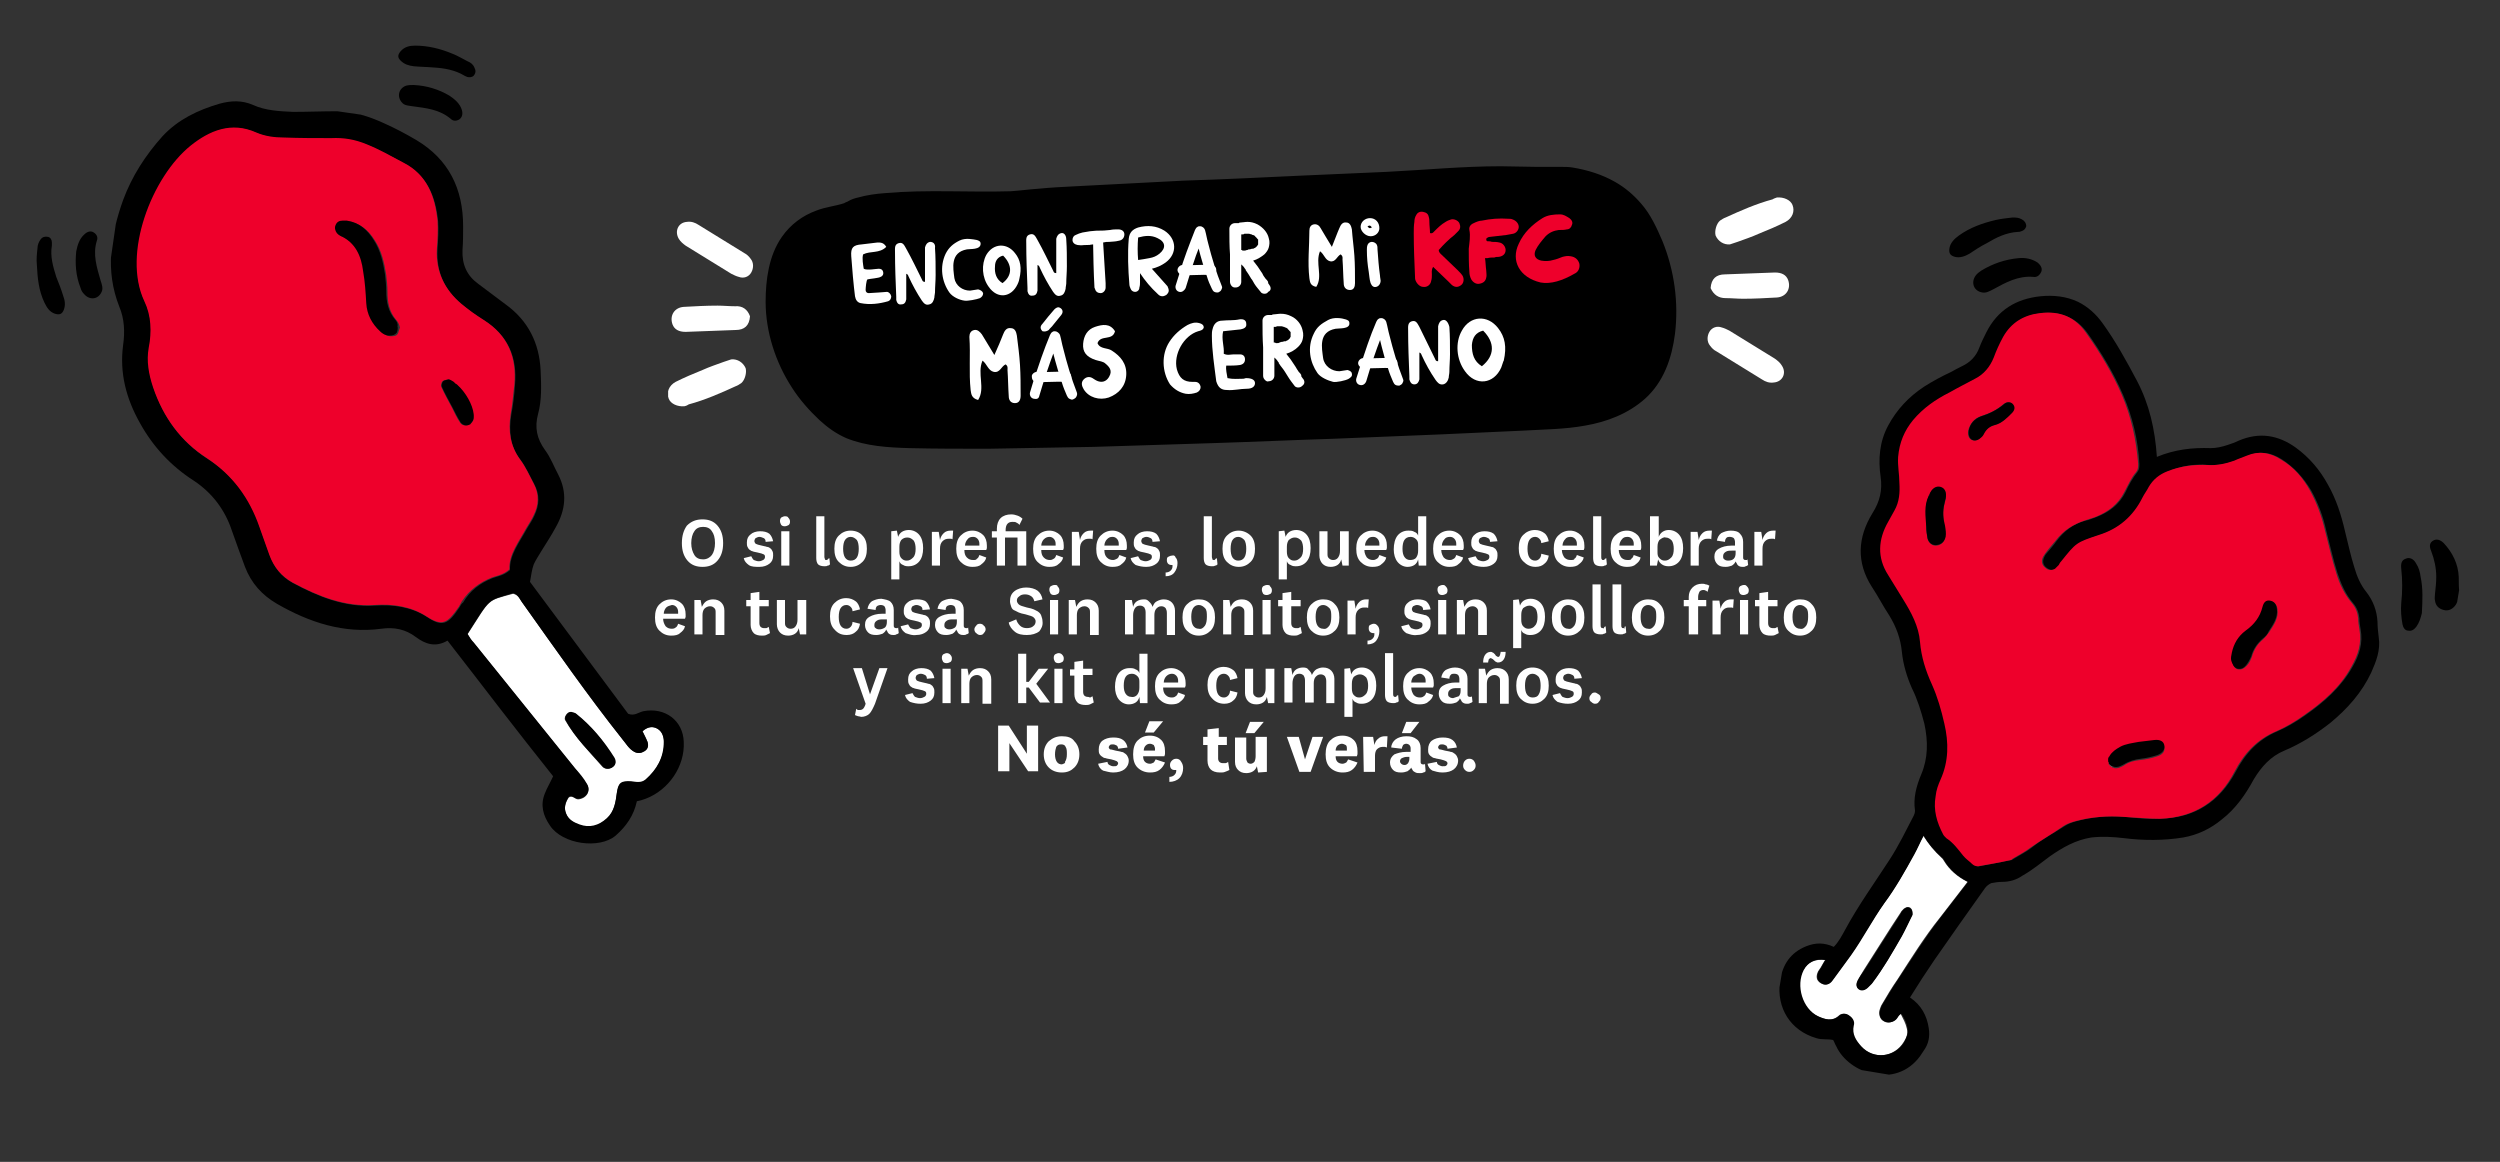
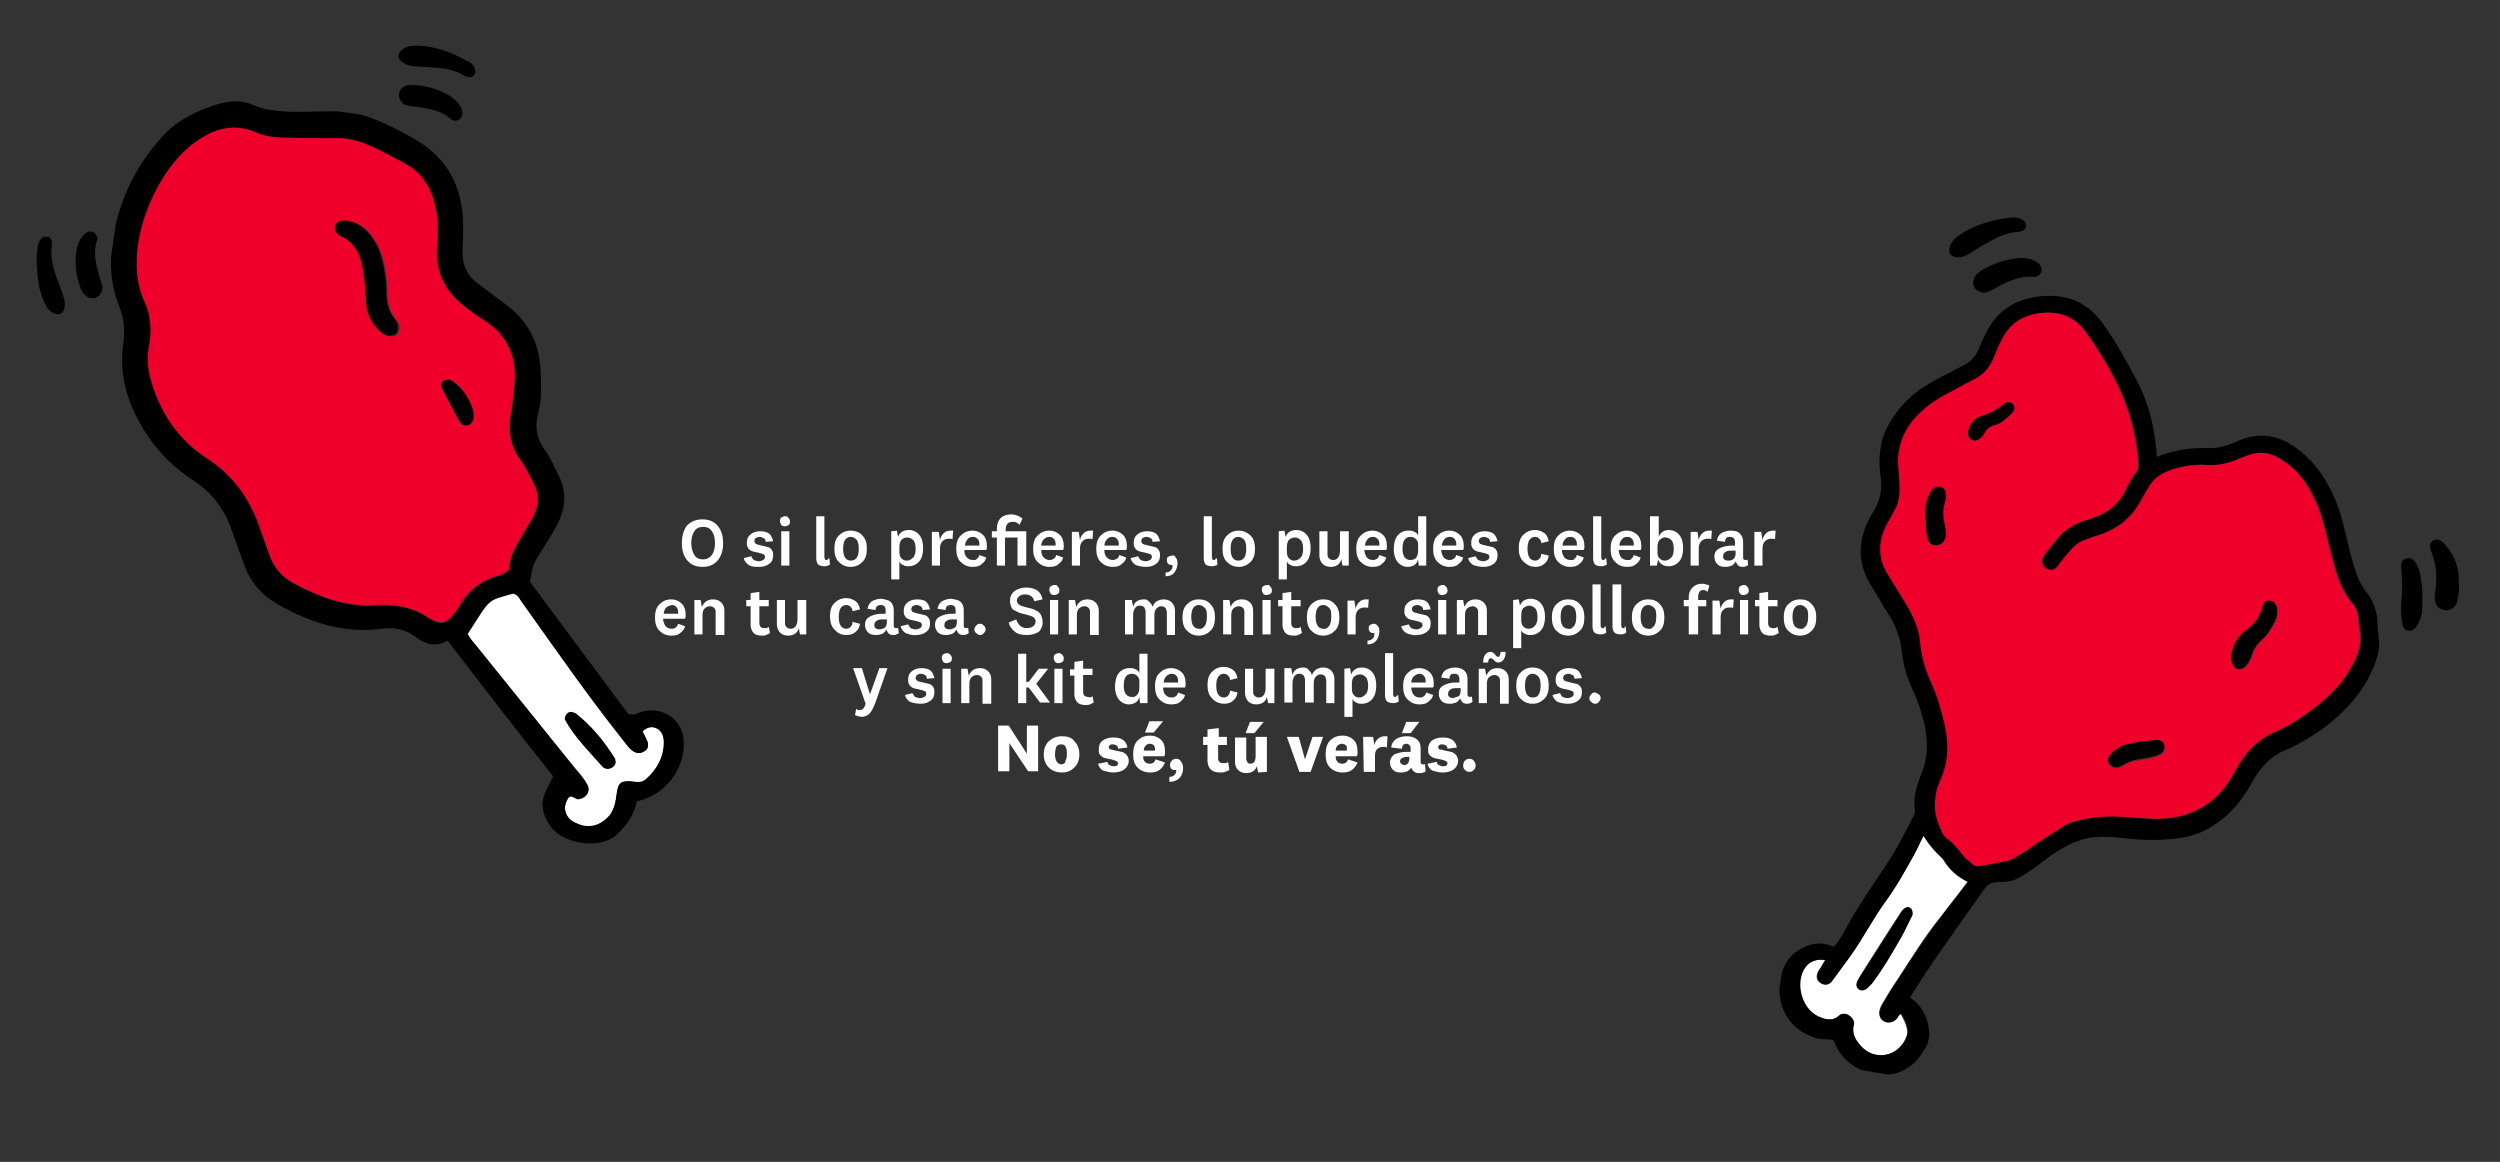
<svg xmlns="http://www.w3.org/2000/svg" xmlns:xlink="http://www.w3.org/1999/xlink" version="1.1" id="Layer_1" x="0px" y="0px" viewBox="0 0 400 185.9" style="enable-background:new 0 0 400 185.9;" xml:space="preserve">
  <rect x="0" y="0" width="400" height="185.9" fill="#333333" stroke="none" />
  <style type="text/css">
	.st0{clip-path:url(#SVGID_00000121265820956474521840000010657427645395261339_);}
	.st1{fill:#FFFFFF;}
	.st2{fill:#EE002B;}
	.st3{clip-path:url(#SVGID_00000123422075824587355790000000616373435245855914_);}
	.st4{clip-path:url(#SVGID_00000132083569067918512960000005450533056669312654_);}
</style>
  <g>
    <g>
      <defs>
        <rect id="SVGID_1_" x="272.6" y="60" transform="matrix(0.164 -0.987 0.987 0.164 179.005 427.952)" width="138.7" height="96.8" />
      </defs>
      <clipPath id="SVGID_00000132085549817606050990000007522277065740108218_">
        <use xlink:href="#SVGID_1_" style="overflow:visible;" />
      </clipPath>
      <g style="clip-path:url(#SVGID_00000132085549817606050990000007522277065740108218_);">
        <path class="st1" d="M337.3,121.7c0,0,0-0.1,0-0.1C337.3,121.6,337.3,121.7,337.3,121.7z" />
        <path class="st1" d="M337.4,122.1c0,0,0-0.1,0-0.1C337.4,122,337.4,122,337.4,122.1z" />
-         <path class="st1" d="M337.4,122.2C337.4,122.1,337.4,122.1,337.4,122.2C337.4,122.1,337.4,122.1,337.4,122.2z" />
        <path class="st1" d="M296.1,152.8c-1,1.4-2,2.8-3,4.1c-0.5,0.7-1.2,0.8-1.8,0.4c-0.7-0.4-0.8-1.1-0.4-1.9     c0.1-0.2,0.3-0.4,0.4-0.6c0.2-0.4,0.5-0.8,0.7-1.2c-1.6-0.2-2.8,0.4-3.5,1.6c-1.4,2.5-0.3,6.2,2.3,7.4c1.1,0.5,2.3,0.9,3.4-0.1     c0.4-0.4,1-0.4,1.6,0c0.6,0.4,0.8,0.9,0.7,1.6c-0.4,1.4,0.3,2.4,1.2,3.3c2,2.2,5.4,1.8,6.9-0.7c0.4-0.6,0.7-1.3,0.5-2.1     c-0.2-0.9-0.6-1.6-1-2.4c-0.4,0.2-0.5,0.6-0.8,0.9c-0.5,0.5-1.3,0.7-1.9,0.3c-0.6-0.3-0.8-1-0.7-1.7c0.1-0.3,0.2-0.7,0.4-1     c0.8-1.4,1.6-2.7,2.5-4c2.2-3.4,4.3-6.8,6.8-9.9c1.5-1.9,2.9-3.8,4.4-5.7c-1.6-0.8-2.9-1.9-3.8-3.4c-0.1-0.2-0.2-0.3-0.4-0.5     c-1.1-1-2-2.1-2.9-3.5c-0.5,1.1-1,2.1-1.5,3c-1.4,2.7-3,5.4-4.8,7.9C299.5,147.2,298,150.1,296.1,152.8L296.1,152.8z      M304.6,145.4c0.3-0.2,0.6-0.4,1-0.2c0.4,0.3,0.4,0.6,0.4,1.1c-0.6,1.1-1.1,2.3-1.7,3.4c-1.5,2.6-2.9,5.2-4.8,7.6     c-0.2,0.2-0.4,0.4-0.6,0.6c-0.5,0.5-1.1,0.6-1.5,0.3c-0.4-0.3-0.5-0.8-0.1-1.5c0.3-0.5,0.6-1,0.9-1.5c2-3.1,3.9-6.2,5.9-9.2     C304.2,145.8,304.4,145.6,304.6,145.4L304.6,145.4z" />
-         <path class="st1" d="M337.4,122.2c0.1,0.3,0.4,0.5,0.9,0.6c0.5,0.1,0.9-0.1,1.3-0.3c-0.4,0.2-0.8,0.4-1.3,0.3     C337.9,122.7,337.6,122.5,337.4,122.2L337.4,122.2z" />
+         <path class="st1" d="M337.4,122.2c0.1,0.3,0.4,0.5,0.9,0.6c0.5,0.1,0.9-0.1,1.3-0.3c-0.4,0.2-0.8,0.4-1.3,0.3     C337.9,122.7,337.6,122.5,337.4,122.2L337.4,122.2" />
        <path d="M302.3,137.6c-2.4,3.7-5,7.3-7.1,11.2c-0.5,0.9-1,1.9-1.8,2.7c-1.5-0.7-2.9-0.7-4.4-0.1c-2.5,1-3.8,2.9-4.2,5.6     c-0.6,4.3,1.7,7.9,5.8,9.1c0.9,0.3,1.8,0.1,2.7,0.3c0.2,0.3,0.3,0.7,0.5,1c2,4.4,9.5,6.9,13.4,1.6c0.2-0.3,0.4-0.6,0.6-0.9     c0.8-1.1,1-2.3,0.8-3.6c-0.3-2-1.2-3.7-3-4.9c1.3-2.1,2.6-4.1,3.9-6c2.7-3.9,5.4-7.7,8.1-11.5c0.3-0.4,0.6-0.6,1-0.8     c0.6-0.1,1.1-0.2,1.7-0.2c1.2,0,2.3-0.3,3.3-1c1.6-0.9,2.9-2,4.4-3.1c2-1.4,4.1-2.6,6.6-3c1.8-0.2,3.5-0.1,5.2,0.1     c3.2,0.4,6.4,0.4,9.5-0.1c2.3-0.4,4.4-1.4,6.2-2.9c2.2-1.7,3.8-4,5.1-6.4c1.2-2,2.7-3.7,4.9-4.6c2.6-1.1,5-2.6,7.3-4.4     c2.8-2.3,5.1-4.9,6.6-8.1c0.8-1.8,1.5-3.6,1.2-5.6c-0.1-0.8-0.2-1.7-0.2-2.5c-0.1-1.8-0.7-3.4-1.8-4.8c-0.9-1.1-1.5-2.5-1.9-3.9     c-0.6-1.9-1-3.8-1.5-5.8c-0.6-2.6-1.4-5.1-2.7-7.4c-1.3-2.4-3-4.4-5.2-6c-2.8-2-5.8-2.5-9.1-1.1c-0.6,0.3-1.2,0.5-1.8,0.7     c-0.9,0.3-1.8,0.5-2.7,0.5c-2.9-0.1-5.7,0.2-8.6,1.4c-0.3-4.4-1.2-8.4-3.2-12.2c-1.7-3.2-3.4-6.3-5.5-9.2c-1-1.4-2.3-2.6-3.9-3.4     c-1.9-0.9-4-1.1-6-0.9c-3.9,0.4-6.9,2.2-8.7,5.8c-0.4,0.8-0.8,1.6-1.1,2.4c-0.5,1.4-1.5,2.4-2.8,3c-0.6,0.3-1.2,0.6-1.7,0.9     c-1.5,0.7-3,1.5-4.4,2.4c-2.4,1.6-4.3,3.6-5.7,6.2c-1.4,2.6-1.6,5.4-1.2,8.2c0.3,2.1-0.1,3.9-1.3,5.8c-2.4,3.9-2.6,7.9-0.1,11.8     c1,1.5,1.8,3.1,2.8,4.6c1.1,1.8,1.8,3.7,2,5.8c0.2,2,0.8,4,1.6,5.8c0.9,1.8,1.5,3.8,2,5.7c0.6,2.8,0.6,5.5-0.5,8.1     c-0.8,1.9-1.3,3.8-1,5.8c0,0.3-0.1,0.6-0.2,0.8C305,132.8,303.8,135.3,302.3,137.6L302.3,137.6z M309.3,109.5     c-0.9-2.2-1.7-4.4-1.9-6.8c-0.2-2.5-1.4-4.7-2.7-6.8c-0.8-1.3-1.6-2.6-2.4-3.9c-1.7-2.9-1.5-5.7,0-8.5c0.3-0.6,0.7-1.2,1-1.8     c0.8-1.4,0.9-2.9,0.8-4.5c-0.1-1.4-0.3-2.7-0.2-4.1c0.1-2.3,0.9-4.2,2.4-5.9c1.6-1.9,3.6-3.3,5.8-4.4c1.4-0.7,2.7-1.4,4.1-2.2     c1.4-0.8,2.4-1.9,3-3.4c0.4-1.1,0.9-2.3,1.5-3.3c1.3-2.3,3.3-3.5,5.9-3.8c3.1-0.3,5.6,0.7,7.4,3.2c2.2,3.1,4.2,6.4,5.7,9.9     c1.5,3.5,2.4,7.2,2.6,11c0,0.5,0,0.9-0.3,1.3c-0.8,1-1.4,2.1-1.9,3.2c-1,2-2.6,3.2-4.6,4c-0.6,0.2-1.2,0.5-1.8,0.6     c-1.9,0.5-3.4,1.6-4.6,3.2c-0.5,0.7-1.1,1.4-1.7,2.1c-0.2,0.2-0.3,0.5-0.4,0.7c-0.2,0.6-0.1,1.1,0.4,1.5c0.5,0.4,1,0.5,1.6,0.2     c0.2-0.1,0.4-0.3,0.6-0.6c0.2-0.2,0.3-0.4,0.4-0.6c2.4-3,2.4-3,6-4.2c3.2-1,5.5-3,7-6c0.3-0.6,0.6-1.1,1-1.7c0.7-1.2,1.8-2,3-2.5     c2.1-0.9,4.2-1.2,6.4-1c1.5,0.1,2.9-0.2,4.3-0.7c0.7-0.3,1.4-0.5,2-0.8c1.9-0.8,3.7-0.5,5.4,0.6c2,1.3,3.5,3,4.7,5     c1.1,2,1.9,4.1,2.4,6.4c0.6,2.3,1.1,4.6,1.8,6.8c0.6,1.8,1.3,3.4,2.5,4.8c0.6,0.7,0.9,1.5,1,2.4c0,0.6,0.1,1.2,0.2,1.8     c0.4,2.2-0.2,4.1-1.3,6c-1.8,3.2-4.5,5.6-7.5,7.7c-1.4,1-2.9,1.9-4.5,2.6c-3.1,1.3-5.2,3.6-6.7,6.5c-2.6,4.8-6.5,7.3-11.9,7.5     c-2,0.1-3.9-0.1-5.8-0.3c-2.6-0.2-5.3,0-7.8,0.7c-0.7,0.2-1.3,0.4-1.9,0.8c-1.7,1.1-3.6,2.1-5.2,3.4c-0.9,0.7-1.9,1.2-2.9,1.8     c-0.1,0.1-0.2,0.1-0.3,0.2c-1.7,0.3-3.5,0.7-5.2,1c-0.4,0.1-0.7-0.1-1-0.4c-0.5-0.4-1-0.8-1.4-1.3c-0.8-1-1.6-2-2.7-2.8     c-0.2-0.1-0.4-0.3-0.5-0.6c-1-1.9-1.6-3.9-1.2-6.1c0.1-0.9,0.5-1.8,0.8-2.7c1.3-2.9,1.3-5.9,0.7-9     C310.8,113.6,310.1,111.5,309.3,109.5L309.3,109.5z M306.3,136.7c0.5-0.9,0.9-1.9,1.5-3c0.8,1.4,1.8,2.5,2.9,3.5     c0.2,0.1,0.3,0.3,0.4,0.5c0.9,1.5,2.2,2.6,3.8,3.4c-1.5,1.9-2.9,3.8-4.4,5.7c-2.5,3.2-4.6,6.6-6.8,9.9c-0.9,1.3-1.7,2.7-2.5,4     c-0.2,0.3-0.3,0.7-0.4,1c-0.2,0.7,0.1,1.4,0.7,1.7c0.6,0.3,1.4,0.2,1.9-0.3c0.3-0.3,0.3-0.6,0.8-0.9c0.5,0.7,0.9,1.5,1,2.4     c0.2,0.8-0.2,1.4-0.5,2.1c-1.5,2.5-4.9,2.9-6.9,0.7c-0.8-0.9-1.5-1.9-1.2-3.3c0.2-0.6-0.1-1.2-0.7-1.6c-0.5-0.4-1.1-0.4-1.6,0     c-1.1,1-2.3,0.6-3.4,0.1c-2.5-1.2-3.6-4.9-2.3-7.4c0.7-1.3,1.9-1.9,3.5-1.6c-0.3,0.4-0.5,0.8-0.7,1.2c-0.1,0.2-0.3,0.4-0.4,0.6     c-0.4,0.8-0.3,1.5,0.4,1.9c0.6,0.4,1.3,0.3,1.8-0.4c1-1.4,2-2.7,3-4.1c1.9-2.7,3.4-5.6,5.3-8.3     C303.3,142.1,304.8,139.4,306.3,136.7L306.3,136.7z" />
        <path d="M393.4,92.3c-0.1-2.1-1-3.9-2.4-5.4c-0.6-0.6-1.2-0.7-1.7-0.4c-0.5,0.3-0.7,0.8-0.3,1.7c0.5,1.3,0.8,2.7,0.8,4.1     c0,0.9-0.1,1.8-0.2,2.7c0,0.4-0.1,0.7,0,1.1c0.1,0.8,0.6,1.3,1.4,1.5c0.7,0.2,1.4-0.1,1.9-0.8c0.4-0.6,0.4-1.2,0.6-2     C393.4,94.1,393.4,93.2,393.4,92.3L393.4,92.3z" />
        <path d="M323.5,35.1c-0.5-0.3-1-0.3-1.5-0.3c-0.9,0.1-1.8,0.2-2.7,0.4c-2.1,0.5-4.1,1.2-5.9,2.5c-0.7,0.5-1.4,1.2-1.5,2.1     c-0.1,0.8,0.2,1.1,0.9,1.3c0.8,0.2,1.6-0.1,2.3-0.5c0.9-0.6,1.8-1.2,2.8-1.7c1.5-0.9,3.1-1.7,5-1.8c0.2,0,0.3,0,0.5-0.1     c0.4-0.1,0.7-0.4,0.8-0.8C324.2,35.7,323.9,35.3,323.5,35.1L323.5,35.1z" />
        <path d="M317,43.3c-0.3,0.2-0.7,0.5-0.9,0.8c-0.8,1.1-0.3,2.5,1.1,2.7c0.6,0.1,1.1-0.2,1.7-0.5c2-1.1,4-2.2,6.4-2     c0.6,0.1,1-0.2,1.3-0.8c0.2-0.5,0-1-0.6-1.5c-0.9-0.6-2-0.8-3-0.7C320.8,41.5,318.8,42.2,317,43.3L317,43.3z" />
        <path d="M386.6,90.2c-0.4-0.8-1.1-1.1-1.7-0.8c-0.6,0.2-0.8,0.7-0.7,1.6c0.2,1.8,0.2,3.6,0,5.5c-0.1,1.1,0,2.3,0.2,3.4     c0.1,0.5,0.4,1,0.9,1c0.5,0.1,0.9-0.1,1.3-0.6c0.5-0.7,0.7-1.4,0.9-2.2c0.1-2,0.2-3.9-0.2-5.8C387.2,91.5,387,90.8,386.6,90.2     L386.6,90.2z" />
        <path class="st2" d="M310.5,124.7c-0.4,0.9-0.7,1.7-0.8,2.7c-0.4,2.2,0.2,4.2,1.2,6.1c0.1,0.2,0.3,0.4,0.5,0.6     c1.1,0.7,1.9,1.8,2.7,2.8c0.4,0.5,1,0.9,1.4,1.3c0.3,0.3,0.6,0.4,1,0.4c1.7-0.3,3.5-0.6,5.2-1c0.1,0,0.2-0.1,0.3-0.2     c1-0.6,2-1.1,2.9-1.8c1.7-1.2,3.5-2.2,5.2-3.4c0.6-0.4,1.2-0.6,1.9-0.8c2.6-0.7,5.2-0.9,7.8-0.7c1.9,0.1,3.9,0.3,5.8,0.3     c5.4-0.2,9.4-2.7,11.9-7.5c1.5-2.9,3.6-5.2,6.7-6.5c1.6-0.7,3.1-1.6,4.5-2.6c3-2.1,5.7-4.4,7.5-7.7c1.1-1.9,1.7-3.8,1.3-6     c-0.1-0.6-0.2-1.2-0.2-1.8c-0.1-0.9-0.4-1.7-1-2.4c-1.2-1.4-2-3.1-2.5-4.8c-0.7-2.2-1.2-4.5-1.8-6.8c-0.5-2.2-1.3-4.4-2.4-6.4     c-1.1-2-2.6-3.8-4.7-5c-1.7-1.1-3.5-1.4-5.4-0.6c-0.7,0.3-1.4,0.5-2,0.8c-1.4,0.5-2.8,0.8-4.3,0.7c-2.2-0.1-4.4,0.2-6.4,1     c-1.3,0.5-2.3,1.3-3,2.5c-0.3,0.6-0.7,1.1-1,1.7c-1.5,3-3.8,5-7,6c-3.6,1.2-3.6,1.2-6,4.2c-0.2,0.2-0.3,0.4-0.4,0.6     c-0.2,0.2-0.4,0.4-0.6,0.6c-0.5,0.3-1.1,0.3-1.6-0.2c-0.5-0.4-0.6-1-0.4-1.5c0.1-0.3,0.3-0.5,0.4-0.7c0.5-0.7,1.1-1.4,1.7-2.1     c1.2-1.6,2.8-2.6,4.6-3.2c0.6-0.2,1.2-0.4,1.8-0.6c2-0.8,3.6-2,4.6-4c0.6-1.1,1.1-2.3,1.9-3.2c0.3-0.4,0.3-0.8,0.3-1.3     c-0.3-3.8-1.1-7.5-2.6-11c-1.5-3.5-3.5-6.8-5.7-9.9c-1.8-2.6-4.2-3.6-7.4-3.2c-2.6,0.3-4.6,1.5-5.9,3.8c-0.6,1.1-1.1,2.2-1.5,3.3     c-0.6,1.5-1.6,2.7-3,3.4c-1.3,0.7-2.7,1.4-4.1,2.2c-2.2,1.1-4.2,2.5-5.8,4.4c-1.4,1.7-2.2,3.6-2.4,5.9c-0.1,1.4,0.2,2.8,0.2,4.1     c0.1,1.6,0,3.1-0.8,4.5c-0.3,0.6-0.7,1.2-1,1.8c-1.6,2.8-1.8,5.7,0,8.5c0.8,1.3,1.6,2.6,2.4,3.9c1.3,2.1,2.5,4.3,2.7,6.8     c0.2,2.4,0.9,4.6,1.9,6.8c0.9,2,1.5,4.1,2,6.3C311.8,118.8,311.8,121.8,310.5,124.7L310.5,124.7z M359.4,101     c1.4-1,2.3-2.1,2.7-3.8c0.2-0.8,0.6-1,1.2-1c0.6,0.1,1,0.5,1.1,1.3c0.2,1.4-0.6,2.5-1.3,3.6c-0.3,0.4-0.6,0.8-1,1.2     c-0.9,0.7-1.5,1.7-1.8,2.8c-0.2,0.5-0.4,1-0.8,1.4c-0.4,0.4-0.8,0.7-1.4,0.6c-0.6-0.1-0.8-0.7-0.9-1.2c-0.1-0.4,0-0.8,0.1-1.3     C357.4,103.1,358.1,101.8,359.4,101L359.4,101z M337.4,121.3c0,0,0-0.1,0.1-0.1c0.4-0.7,1-1.2,1.7-1.5c0.9-0.5,2-0.7,3-0.8     c0.8-0.1,1.7-0.2,2.5-0.3c0.9-0.1,1.4,0.2,1.6,0.9c0.1,0.7-0.2,1.2-1.1,1.5c-0.9,0.3-1.8,0.5-2.7,0.6c-1,0.1-1.9,0.3-2.7,0.9     c-0.1,0-0.1,0.1-0.2,0.1c-0.4,0.2-0.8,0.4-1.3,0.3c-0.4-0.1-0.7-0.3-0.9-0.6c0,0,0,0,0,0c0,0,0-0.1,0-0.1c0,0,0,0,0,0     c0,0,0-0.1,0-0.1c0-0.1,0-0.1,0-0.2c0,0,0-0.1,0-0.1C337.4,121.5,337.4,121.4,337.4,121.3L337.4,121.3z M309.9,87.3     c-0.7,0.1-1.3-0.4-1.5-1.1c-0.1-0.6-0.2-1.2-0.2-1.8c0-1.7-0.3-3.4,0.4-5c0-0.1,0-0.2,0.1-0.2c0.4-1,1.1-1.4,1.8-1.2     c0.7,0.2,1,0.9,0.8,1.9c-0.1,0.3-0.1,0.6-0.2,0.8c-0.3,1.2-0.2,2.3,0,3.5c0.1,0.6,0.2,1.2,0.1,1.8     C311.1,86.7,310.6,87.2,309.9,87.3L309.9,87.3z M317.4,69.3c-0.1,0.2-0.2,0.4-0.4,0.6c-0.5,0.5-1,0.7-1.5,0.5     c-0.5-0.2-0.7-0.8-0.6-1.5c0.3-1.1,0.9-1.9,2-2.3c1.3-0.4,2.6-1,3.6-1.9c0.6-0.5,1.2-0.4,1.5,0c0.4,0.5,0.2,1-0.2,1.4     c-0.8,0.8-1.6,1.7-2.7,1.9C318.4,68.2,317.8,68.6,317.4,69.3L317.4,69.3z" />
        <path d="M358,107c0.6,0.1,1-0.1,1.4-0.6c0.3-0.4,0.6-0.9,0.8-1.4c0.3-1.1,0.9-2,1.8-2.8c0.4-0.3,0.8-0.7,1-1.2     c0.7-1.1,1.5-2.2,1.3-3.6c-0.1-0.8-0.5-1.2-1.1-1.3c-0.6-0.1-1,0.2-1.2,1c-0.4,1.6-1.3,2.8-2.7,3.8c-1.2,0.9-1.9,2.1-2.2,3.5     c-0.1,0.5-0.2,0.9-0.1,1.3C357.2,106.3,357.4,106.8,358,107L358,107z" />
        <path d="M311.1,80.6c0.1-0.3,0.1-0.6,0.2-0.8c0.2-1-0.1-1.7-0.8-1.9c-0.7-0.2-1.4,0.2-1.8,1.2c0,0.1,0,0.2-0.1,0.2     c-0.8,1.6-0.5,3.3-0.4,5c0,0.6,0.1,1.2,0.2,1.8c0.2,0.8,0.8,1.2,1.5,1.1c0.7-0.1,1.2-0.5,1.4-1.3c0.1-0.6,0-1.2-0.1-1.8     C310.9,83,310.8,81.8,311.1,80.6L311.1,80.6z" />
        <path d="M337.4,121.9c0,0,0,0.1,0,0.1c0,0,0,0,0,0c0,0,0,0.1,0,0.1c0,0,0,0,0,0c0.1,0.3,0.4,0.5,0.9,0.6c0.5,0.1,0.9-0.1,1.3-0.3     c0.1,0,0.1-0.1,0.2-0.1c0.8-0.5,1.8-0.8,2.7-0.9c0.9-0.1,1.8-0.3,2.7-0.6c0.8-0.3,1.2-0.9,1.1-1.5c-0.1-0.7-0.7-1-1.6-0.9     c-0.8,0.1-1.7,0.2-2.5,0.3c-1,0.2-2.1,0.3-3,0.8c-0.7,0.4-1.3,0.8-1.7,1.5c0,0,0,0.1-0.1,0.1c0,0.1-0.1,0.2-0.1,0.3     c0,0,0,0.1,0,0.1C337.3,121.8,337.3,121.9,337.4,121.9L337.4,121.9z" />
        <path d="M337.4,121.9c0-0.1,0-0.1,0-0.2C337.3,121.8,337.3,121.9,337.4,121.9z" />
        <path d="M337.4,122.1C337.4,122.1,337.4,122.1,337.4,122.1C337.4,122.1,337.4,122.1,337.4,122.1z" />
        <path d="M337.4,122.2C337.4,122.2,337.4,122.2,337.4,122.2C337.4,122.2,337.4,122.2,337.4,122.2z" />
        <path d="M337.4,121.6c0-0.1,0-0.2,0.1-0.3C337.4,121.4,337.4,121.5,337.4,121.6z" />
        <path d="M321.9,66.1c0.4-0.4,0.6-0.9,0.2-1.4c-0.3-0.4-1-0.5-1.5,0c-1.1,0.9-2.3,1.5-3.6,1.9c-1.1,0.4-1.8,1.2-2,2.3     c-0.1,0.7,0.1,1.3,0.6,1.5c0.5,0.2,1,0,1.5-0.5c0.2-0.2,0.3-0.4,0.4-0.6c0.4-0.7,0.9-1.1,1.7-1.3     C320.3,67.7,321.1,66.9,321.9,66.1L321.9,66.1z" />
        <path d="M297.3,156.8c-0.4,0.7-0.3,1.2,0.1,1.5c0.4,0.3,1,0.2,1.5-0.3c0.2-0.2,0.4-0.4,0.6-0.6c1.8-2.4,3.3-5,4.8-7.6     c0.6-1.1,1.1-2.2,1.7-3.4c0-0.4,0-0.8-0.4-1.1c-0.4-0.2-0.7-0.1-1,0.2c-0.2,0.2-0.4,0.4-0.5,0.7c-2,3.1-3.9,6.1-5.9,9.2     C297.9,155.8,297.6,156.2,297.3,156.8L297.3,156.8z" />
      </g>
    </g>
    <path class="st1" d="M109.1,86.9c0,1.2,0.3,2.1,0.9,2.8c0.6,0.7,1.4,1,2.4,1c1,0,1.8-0.3,2.4-1c0.6-0.7,0.9-1.6,0.9-2.8   c0-1.2-0.3-2.1-0.9-2.8c-0.6-0.7-1.4-1-2.4-1c-1,0-1.8,0.3-2.5,1C109.4,84.8,109.1,85.7,109.1,86.9L109.1,86.9z M114.4,86.9   c0,0.8-0.2,1.5-0.5,1.9s-0.8,0.7-1.4,0.7c-0.6,0-1.1-0.2-1.4-0.7c-0.3-0.5-0.5-1.1-0.5-1.9c0-0.8,0.2-1.5,0.5-1.9   c0.3-0.5,0.8-0.7,1.4-0.7c0.6,0,1.1,0.2,1.4,0.7C114.2,85.4,114.4,86,114.4,86.9L114.4,86.9z M121.5,90.7c0.7,0,1.2-0.2,1.6-0.5   c0.4-0.3,0.6-0.7,0.6-1.3c0-0.3,0-0.5-0.1-0.7c-0.1-0.2-0.2-0.4-0.4-0.5c-0.1-0.1-0.3-0.2-0.5-0.2c-0.2-0.1-0.5-0.1-0.8-0.2   c-0.5-0.1-0.8-0.2-1-0.3c-0.1-0.1-0.2-0.3-0.2-0.4c0-0.2,0.1-0.4,0.2-0.5c0.2-0.1,0.4-0.2,0.6-0.2s0.5,0.1,0.7,0.2   c0.2,0.1,0.3,0.3,0.3,0.6l1.2-0.1c-0.1-0.5-0.3-0.9-0.6-1.2c-0.4-0.3-0.9-0.4-1.5-0.4c-0.6,0-1.2,0.2-1.5,0.5   c-0.4,0.3-0.6,0.7-0.6,1.3c0,0.3,0,0.5,0.1,0.7c0.1,0.2,0.2,0.4,0.4,0.5c0.1,0.1,0.3,0.2,0.4,0.2c0.2,0.1,0.4,0.1,0.8,0.2   c0.5,0.1,0.8,0.2,1,0.3c0.2,0.1,0.2,0.3,0.2,0.4c0,0.2-0.1,0.4-0.3,0.5c-0.2,0.1-0.4,0.2-0.7,0.2c-0.3,0-0.5-0.1-0.8-0.2   c-0.2-0.2-0.3-0.4-0.4-0.6l-1.2,0.3c0.1,0.5,0.4,0.8,0.8,1.1S120.9,90.7,121.5,90.7L121.5,90.7z M125.6,82.6   c-0.2,0-0.4,0.1-0.6,0.2c-0.2,0.2-0.2,0.4-0.2,0.6c0,0.2,0.1,0.4,0.2,0.6c0.2,0.2,0.4,0.2,0.6,0.2c0.2,0,0.4-0.1,0.6-0.2   c0.2-0.2,0.2-0.4,0.2-0.6c0-0.2-0.1-0.4-0.3-0.6C126.1,82.7,125.9,82.6,125.6,82.6L125.6,82.6z M125,90.5h1.3V85H125V90.5z    M132.3,89.6c-0.2,0-0.3,0-0.3-0.1s-0.1-0.2-0.1-0.4v-6.5h-1.3v6.7c0,0.4,0.1,0.8,0.3,1c0.2,0.2,0.6,0.3,1,0.3c0.2,0,0.4,0,0.5-0.1   c0.2,0,0.3-0.1,0.4-0.2l-0.1-1c-0.1,0.1-0.2,0.1-0.2,0.1C132.4,89.6,132.3,89.6,132.3,89.6L132.3,89.6z M136.1,84.9   c-0.8,0-1.4,0.3-1.9,0.8c-0.5,0.5-0.7,1.2-0.7,2.1c0,0.9,0.2,1.6,0.7,2.1c0.5,0.5,1.1,0.8,1.9,0.8c0.8,0,1.4-0.3,1.9-0.8   c0.5-0.5,0.7-1.2,0.7-2.1s-0.2-1.6-0.7-2.1C137.6,85.2,136.9,84.9,136.1,84.9L136.1,84.9z M136.1,89.7c-0.4,0-0.7-0.2-0.9-0.5   s-0.3-0.8-0.3-1.4s0.1-1.1,0.3-1.4c0.2-0.3,0.5-0.5,0.9-0.5c0.4,0,0.7,0.2,1,0.5c0.2,0.3,0.3,0.8,0.3,1.4c0,0.6-0.1,1.1-0.3,1.4   S136.6,89.7,136.1,89.7L136.1,89.7z M145.2,86c0.4,0,0.7,0.2,1,0.5c0.2,0.3,0.3,0.8,0.3,1.3c0,0.6-0.1,1.1-0.4,1.4s-0.6,0.5-1,0.5   c-0.4,0-0.6-0.1-0.9-0.4c-0.2-0.2-0.3-0.6-0.3-1v-0.8c0-0.5,0.1-0.8,0.3-1.1C144.5,86.1,144.8,86,145.2,86L145.2,86z M142.6,85v7.7   h1.3v-2.9c0.1,0.3,0.3,0.5,0.6,0.6c0.3,0.2,0.6,0.2,0.9,0.2c0.7,0,1.3-0.3,1.7-0.8c0.4-0.5,0.6-1.2,0.6-2.1c0-0.9-0.2-1.6-0.6-2.1   c-0.4-0.5-1-0.8-1.7-0.8c-0.4,0-0.8,0.1-1.1,0.3c-0.3,0.2-0.5,0.5-0.6,0.8l-0.2-1L142.6,85z M149.1,90.5h1.3v-2.7   c0-0.5,0.1-0.9,0.4-1.2c0.3-0.3,0.6-0.4,1-0.4c0.1,0,0.2,0,0.3,0c0.1,0,0.2,0,0.3,0.1l0.1-1.4c-0.1,0-0.1,0-0.2,0   c-0.1,0-0.1,0-0.2,0c-0.4,0-0.8,0.1-1.1,0.4c-0.3,0.3-0.5,0.6-0.6,1.1l-0.2-1.3h-1.1L149.1,90.5z M155.7,89.6c-0.4,0-0.7-0.1-1-0.4   s-0.4-0.7-0.4-1.2h3.5c0-0.1,0.1-0.2,0.1-0.3c0-0.1,0-0.3,0-0.4c0-0.7-0.2-1.3-0.6-1.7c-0.4-0.4-1-0.7-1.7-0.7   c-0.8,0-1.4,0.3-1.9,0.8c-0.5,0.5-0.7,1.2-0.7,2.1c0,0.9,0.2,1.6,0.7,2.1c0.5,0.5,1.1,0.8,1.9,0.8c0.6,0,1.1-0.1,1.4-0.4   c0.4-0.3,0.7-0.6,0.8-1.1l-1.1-0.4c-0.1,0.3-0.2,0.5-0.4,0.6C156.2,89.6,156,89.6,155.7,89.6L155.7,89.6z M155.7,85.9   c0.3,0,0.5,0.1,0.7,0.3c0.2,0.2,0.3,0.5,0.3,0.8v0.2c0,0,0,0.1,0,0.1h-2.3c0-0.4,0.2-0.8,0.4-1C155,86,155.3,85.9,155.7,85.9   L155.7,85.9z M160.8,86h2v4.5h1.4V85h-3.3v-0.2c0-0.4,0.1-0.8,0.3-1c0.2-0.2,0.4-0.3,0.8-0.3c0.2,0,0.5,0,0.6,0.1   c0.2,0.1,0.4,0.2,0.5,0.4l0.5-1c-0.2-0.2-0.5-0.4-0.8-0.5s-0.6-0.2-1-0.2c-0.7,0-1.3,0.2-1.7,0.6c-0.4,0.4-0.6,1-0.6,1.7V85h-0.8v1   h0.8v4.5h1.3L160.8,86z M168,89.6c-0.4,0-0.7-0.1-1-0.4s-0.4-0.7-0.4-1.2h3.5c0-0.1,0.1-0.2,0.1-0.3c0-0.1,0-0.3,0-0.4   c0-0.7-0.2-1.3-0.6-1.7c-0.4-0.4-1-0.7-1.7-0.7c-0.8,0-1.4,0.3-1.9,0.8c-0.5,0.5-0.7,1.2-0.7,2.1c0,0.9,0.2,1.6,0.7,2.1   c0.5,0.5,1.1,0.8,1.9,0.8c0.6,0,1.1-0.1,1.4-0.4c0.4-0.3,0.7-0.6,0.8-1.1l-1.1-0.4c-0.1,0.3-0.2,0.5-0.4,0.6S168.3,89.6,168,89.6   L168,89.6z M167.9,85.9c0.3,0,0.5,0.1,0.7,0.3s0.3,0.5,0.3,0.8v0.2c0,0,0,0.1,0,0.1h-2.3c0-0.4,0.2-0.8,0.4-1   C167.3,86,167.6,85.9,167.9,85.9L167.9,85.9z M171.5,90.5h1.3v-2.7c0-0.5,0.1-0.9,0.4-1.2s0.6-0.4,1-0.4c0.1,0,0.2,0,0.3,0   c0.1,0,0.2,0,0.3,0.1l0.1-1.4c-0.1,0-0.1,0-0.2,0c-0.1,0-0.1,0-0.2,0c-0.4,0-0.8,0.1-1.1,0.4c-0.3,0.3-0.5,0.6-0.6,1.1l-0.2-1.3   h-1.1L171.5,90.5z M178.1,89.6c-0.4,0-0.7-0.1-1-0.4s-0.4-0.7-0.4-1.2h3.5c0-0.1,0.1-0.2,0.1-0.3c0-0.1,0-0.3,0-0.4   c0-0.7-0.2-1.3-0.6-1.7c-0.4-0.4-1-0.7-1.7-0.7c-0.8,0-1.4,0.3-1.9,0.8c-0.5,0.5-0.7,1.2-0.7,2.1c0,0.9,0.2,1.6,0.7,2.1   c0.5,0.5,1.1,0.8,1.9,0.8c0.6,0,1.1-0.1,1.4-0.4c0.4-0.3,0.7-0.6,0.8-1.1l-1.1-0.4c-0.1,0.3-0.2,0.5-0.4,0.6S178.3,89.6,178.1,89.6   L178.1,89.6z M178,85.9c0.3,0,0.5,0.1,0.7,0.3c0.2,0.2,0.3,0.5,0.3,0.8v0.2c0,0,0,0.1,0,0.1h-2.3c0-0.4,0.2-0.8,0.4-1   C177.4,86,177.6,85.9,178,85.9L178,85.9z M183.4,90.7c0.7,0,1.2-0.2,1.6-0.5c0.4-0.3,0.6-0.7,0.6-1.3c0-0.3,0-0.5-0.1-0.7   c-0.1-0.2-0.2-0.4-0.4-0.5c-0.1-0.1-0.3-0.2-0.5-0.2c-0.2-0.1-0.5-0.1-0.8-0.2c-0.5-0.1-0.8-0.2-1-0.3c-0.1-0.1-0.2-0.3-0.2-0.4   c0-0.2,0.1-0.4,0.2-0.5c0.2-0.1,0.4-0.2,0.6-0.2c0.3,0,0.5,0.1,0.7,0.2c0.2,0.1,0.3,0.3,0.3,0.6l1.2-0.1c-0.1-0.5-0.3-0.9-0.6-1.2   c-0.4-0.3-0.9-0.4-1.5-0.4c-0.6,0-1.2,0.2-1.5,0.5c-0.4,0.3-0.6,0.7-0.6,1.3c0,0.3,0,0.5,0.1,0.7c0.1,0.2,0.2,0.4,0.4,0.5   c0.1,0.1,0.3,0.2,0.4,0.2c0.2,0.1,0.4,0.1,0.8,0.2c0.5,0.1,0.8,0.2,1,0.3c0.2,0.1,0.2,0.3,0.2,0.4c0,0.2-0.1,0.4-0.3,0.5   c-0.2,0.1-0.4,0.2-0.7,0.2c-0.3,0-0.5-0.1-0.8-0.2c-0.2-0.2-0.3-0.4-0.4-0.6l-1.2,0.3c0.1,0.5,0.4,0.8,0.8,1.1   C182.3,90.6,182.8,90.7,183.4,90.7L183.4,90.7z M187.5,88.9c-0.2,0-0.4,0.1-0.6,0.2c-0.2,0.1-0.2,0.3-0.2,0.6   c0,0.2,0.1,0.4,0.2,0.5c0.1,0.1,0.3,0.2,0.5,0.2c0,0,0.1,0,0.1,0c0,0,0.1,0,0.1,0c0,0,0,0,0,0.1s0,0.1,0,0.1c0,0.3-0.1,0.5-0.3,0.7   s-0.5,0.3-0.8,0.3v0.6c0.6,0,1.1-0.2,1.4-0.6s0.5-0.9,0.5-1.5c0-0.4-0.1-0.7-0.3-0.9C188,88.9,187.8,88.8,187.5,88.9L187.5,88.9z    M194.3,89.6c-0.2,0-0.3,0-0.3-0.1s-0.1-0.2-0.1-0.4v-6.5h-1.3v6.7c0,0.4,0.1,0.8,0.3,1c0.2,0.2,0.6,0.3,1,0.3c0.2,0,0.4,0,0.5-0.1   c0.2,0,0.3-0.1,0.4-0.2l-0.1-1c-0.1,0.1-0.2,0.1-0.2,0.1C194.4,89.6,194.3,89.6,194.3,89.6L194.3,89.6z M198.2,84.9   c-0.8,0-1.4,0.3-1.9,0.8c-0.5,0.5-0.7,1.2-0.7,2.1c0,0.9,0.2,1.6,0.7,2.1c0.5,0.5,1.1,0.8,1.9,0.8c0.8,0,1.4-0.3,1.9-0.8   c0.5-0.5,0.7-1.2,0.7-2.1s-0.2-1.6-0.7-2.1C199.6,85.2,198.9,84.9,198.2,84.9L198.2,84.9z M198.1,89.7c-0.4,0-0.7-0.2-0.9-0.5   s-0.3-0.8-0.3-1.4s0.1-1.1,0.3-1.4c0.2-0.3,0.5-0.5,0.9-0.5c0.4,0,0.7,0.2,1,0.5c0.2,0.3,0.3,0.8,0.3,1.4c0,0.6-0.1,1.1-0.3,1.4   S198.6,89.7,198.1,89.7L198.1,89.7z M207.2,86c0.4,0,0.7,0.2,1,0.5c0.2,0.3,0.3,0.8,0.3,1.3c0,0.6-0.1,1.1-0.4,1.4s-0.6,0.5-1,0.5   c-0.4,0-0.6-0.1-0.9-0.4c-0.2-0.2-0.3-0.6-0.3-1v-0.8c0-0.5,0.1-0.8,0.3-1.1C206.6,86.1,206.8,86,207.2,86L207.2,86z M204.6,85v7.7   h1.3v-2.9c0.1,0.3,0.3,0.5,0.6,0.6c0.3,0.2,0.6,0.2,0.9,0.2c0.7,0,1.3-0.3,1.7-0.8c0.4-0.5,0.6-1.2,0.6-2.1c0-0.9-0.2-1.6-0.6-2.1   c-0.4-0.5-1-0.8-1.7-0.8c-0.4,0-0.8,0.1-1.1,0.3c-0.3,0.2-0.5,0.5-0.6,0.8l-0.2-1L204.6,85z M215.8,90.5V85h-1.4v3.1   c0,0.5-0.1,0.8-0.3,1.1c-0.2,0.3-0.5,0.4-0.8,0.4c-0.3,0-0.5-0.1-0.7-0.3c-0.2-0.2-0.2-0.4-0.2-0.7V85h-1.3v3.9   c0,0.5,0.2,1,0.5,1.3c0.3,0.3,0.7,0.5,1.3,0.5c0.4,0,0.8-0.1,1.1-0.3c0.3-0.2,0.5-0.5,0.6-0.9l0.2,1L215.8,90.5z M219.7,89.6   c-0.4,0-0.7-0.1-1-0.4c-0.2-0.3-0.4-0.7-0.4-1.2h3.5c0-0.1,0.1-0.2,0.1-0.3c0-0.1,0-0.3,0-0.4c0-0.7-0.2-1.3-0.6-1.7   c-0.4-0.4-1-0.7-1.7-0.7c-0.8,0-1.4,0.3-1.9,0.8c-0.5,0.5-0.7,1.2-0.7,2.1c0,0.9,0.2,1.6,0.7,2.1c0.5,0.5,1.1,0.8,1.9,0.8   c0.6,0,1.1-0.1,1.4-0.4c0.4-0.3,0.7-0.6,0.8-1.1l-1.1-0.4c-0.1,0.3-0.2,0.5-0.4,0.6S220,89.6,219.7,89.6L219.7,89.6z M219.7,85.9   c0.3,0,0.5,0.1,0.7,0.3s0.3,0.5,0.3,0.8v0.2c0,0,0,0.1,0,0.1h-2.3c0-0.4,0.2-0.8,0.4-1C219,86,219.3,85.9,219.7,85.9L219.7,85.9z    M225.6,89.6c-0.4,0-0.7-0.2-0.9-0.5c-0.2-0.3-0.3-0.7-0.3-1.3c0-0.6,0.1-1.1,0.3-1.4s0.5-0.5,1-0.5c0.3,0,0.6,0.1,0.9,0.4   s0.3,0.6,0.3,1v0.8c0,0.5-0.1,0.8-0.3,1.1S226,89.6,225.6,89.6L225.6,89.6z M228.2,90.5v-7.9h-1.3v3.1c-0.1-0.3-0.3-0.5-0.6-0.6   c-0.3-0.2-0.6-0.2-1-0.2c-0.7,0-1.3,0.3-1.7,0.8c-0.4,0.5-0.6,1.3-0.6,2.2c0,0.8,0.2,1.5,0.6,2c0.4,0.5,1,0.8,1.6,0.8   c0.4,0,0.8-0.1,1.1-0.3c0.3-0.2,0.5-0.5,0.6-0.9l0.1,1L228.2,90.5z M232,89.6c-0.4,0-0.7-0.1-1-0.4c-0.2-0.3-0.4-0.7-0.4-1.2h3.5   c0-0.1,0.1-0.2,0.1-0.3c0-0.1,0-0.3,0-0.4c0-0.7-0.2-1.3-0.6-1.7c-0.4-0.4-1-0.7-1.7-0.7c-0.8,0-1.4,0.3-1.9,0.8   c-0.5,0.5-0.7,1.2-0.7,2.1c0,0.9,0.2,1.6,0.7,2.1c0.5,0.5,1.1,0.8,1.9,0.8c0.6,0,1.1-0.1,1.4-0.4c0.4-0.3,0.7-0.6,0.8-1.1l-1.1-0.4   c-0.1,0.3-0.2,0.5-0.4,0.6S232.3,89.6,232,89.6L232,89.6z M232,85.9c0.3,0,0.5,0.1,0.7,0.3c0.2,0.2,0.3,0.5,0.3,0.8v0.2   c0,0,0,0.1,0,0.1h-2.3c0-0.4,0.2-0.8,0.4-1C231.3,86,231.6,85.9,232,85.9L232,85.9z M237.4,90.7c0.7,0,1.2-0.2,1.6-0.5   c0.4-0.3,0.6-0.7,0.6-1.3c0-0.3,0-0.5-0.1-0.7c-0.1-0.2-0.2-0.4-0.4-0.5c-0.1-0.1-0.3-0.2-0.5-0.2c-0.2-0.1-0.5-0.1-0.8-0.2   c-0.5-0.1-0.8-0.2-1-0.3c-0.1-0.1-0.2-0.3-0.2-0.4c0-0.2,0.1-0.4,0.2-0.5c0.2-0.1,0.4-0.2,0.6-0.2c0.3,0,0.5,0.1,0.7,0.2   c0.2,0.1,0.3,0.3,0.3,0.6l1.2-0.1c-0.1-0.5-0.3-0.9-0.6-1.2c-0.4-0.3-0.9-0.4-1.5-0.4c-0.6,0-1.2,0.2-1.5,0.5   c-0.4,0.3-0.6,0.7-0.6,1.3c0,0.3,0,0.5,0.1,0.7c0.1,0.2,0.2,0.4,0.4,0.5c0.1,0.1,0.3,0.2,0.4,0.2c0.2,0.1,0.4,0.1,0.8,0.2   c0.5,0.1,0.8,0.2,1,0.3c0.2,0.1,0.2,0.3,0.2,0.4c0,0.2-0.1,0.4-0.3,0.5c-0.2,0.1-0.4,0.2-0.7,0.2c-0.3,0-0.5-0.1-0.8-0.2   c-0.2-0.2-0.3-0.4-0.4-0.6l-1.2,0.3c0.1,0.5,0.4,0.8,0.8,1.1C236.3,90.6,236.8,90.7,237.4,90.7L237.4,90.7z M245.7,90.7   c0.6,0,1.1-0.2,1.4-0.5c0.4-0.3,0.6-0.7,0.7-1.3l-1.2-0.3c0,0.3-0.1,0.6-0.3,0.8c-0.2,0.2-0.4,0.3-0.7,0.3c-0.4,0-0.7-0.2-0.9-0.5   c-0.2-0.3-0.3-0.8-0.3-1.4c0-0.6,0.1-1.1,0.3-1.4c0.2-0.3,0.5-0.5,0.9-0.5c0.3,0,0.5,0.1,0.7,0.3c0.2,0.2,0.3,0.4,0.3,0.7l1.2-0.3   c-0.1-0.5-0.3-1-0.7-1.3c-0.4-0.3-0.9-0.5-1.5-0.5c-0.8,0-1.4,0.3-1.9,0.8s-0.7,1.2-0.7,2.1c0,0.9,0.2,1.6,0.7,2.1   C244.3,90.4,244.9,90.7,245.7,90.7L245.7,90.7z M251.3,89.6c-0.4,0-0.7-0.1-1-0.4c-0.2-0.3-0.4-0.7-0.4-1.2h3.5   c0-0.1,0.1-0.2,0.1-0.3c0-0.1,0-0.3,0-0.4c0-0.7-0.2-1.3-0.6-1.7c-0.4-0.4-1-0.7-1.7-0.7c-0.8,0-1.4,0.3-1.9,0.8   c-0.5,0.5-0.7,1.2-0.7,2.1c0,0.9,0.2,1.6,0.7,2.1c0.5,0.5,1.1,0.8,1.9,0.8c0.6,0,1.1-0.1,1.4-0.4c0.4-0.3,0.7-0.6,0.8-1.1l-1.1-0.4   c-0.1,0.3-0.2,0.5-0.4,0.6C251.9,89.6,251.6,89.6,251.3,89.6L251.3,89.6z M251.3,85.9c0.3,0,0.5,0.1,0.7,0.3s0.3,0.5,0.3,0.8v0.2   c0,0,0,0.1,0,0.1H250c0-0.4,0.2-0.8,0.4-1C250.6,86,250.9,85.9,251.3,85.9L251.3,85.9z M256.6,89.6c-0.2,0-0.3,0-0.3-0.1   c-0.1-0.1-0.1-0.2-0.1-0.4v-6.5h-1.3v6.7c0,0.4,0.1,0.8,0.3,1c0.2,0.2,0.6,0.3,1,0.3c0.2,0,0.4,0,0.5-0.1c0.2,0,0.3-0.1,0.4-0.2   l-0.1-1c-0.1,0.1-0.2,0.1-0.2,0.1C256.7,89.6,256.6,89.6,256.6,89.6L256.6,89.6z M260.4,89.6c-0.4,0-0.7-0.1-1-0.4   c-0.2-0.3-0.4-0.7-0.4-1.2h3.5c0-0.1,0.1-0.2,0.1-0.3c0-0.1,0-0.3,0-0.4c0-0.7-0.2-1.3-0.6-1.7c-0.4-0.4-1-0.7-1.7-0.7   c-0.8,0-1.4,0.3-1.9,0.8c-0.5,0.5-0.7,1.2-0.7,2.1c0,0.9,0.2,1.6,0.7,2.1c0.5,0.5,1.1,0.8,1.9,0.8c0.6,0,1.1-0.1,1.4-0.4   c0.4-0.3,0.7-0.6,0.8-1.1l-1.1-0.4c-0.1,0.3-0.2,0.5-0.4,0.6C261,89.6,260.7,89.6,260.4,89.6L260.4,89.6z M260.4,85.9   c0.3,0,0.5,0.1,0.7,0.3c0.2,0.2,0.3,0.5,0.3,0.8v0.2c0,0,0,0.1,0,0.1h-2.3c0-0.4,0.2-0.8,0.4-1C259.7,86,260,85.9,260.4,85.9   L260.4,85.9z M264,82.6v7.9h1.1l0.2-1c0.1,0.3,0.3,0.6,0.6,0.8c0.3,0.2,0.6,0.3,1.1,0.3c0.7,0,1.3-0.3,1.7-0.8   c0.4-0.5,0.6-1.2,0.6-2.1c0-0.9-0.2-1.6-0.6-2.1c-0.4-0.5-1-0.8-1.7-0.8c-0.4,0-0.7,0.1-1,0.3c-0.3,0.2-0.5,0.5-0.6,0.8v-3.3   L264,82.6z M266.5,86c0.4,0,0.7,0.2,1,0.5c0.2,0.3,0.3,0.8,0.3,1.3c0,0.6-0.1,1.1-0.4,1.4s-0.6,0.5-1,0.5c-0.4,0-0.6-0.1-0.9-0.4   s-0.3-0.6-0.3-1.1v-0.7c0-0.5,0.1-0.8,0.3-1.1C265.9,86.1,266.2,85.9,266.5,86L266.5,86z M270.5,90.5h1.3v-2.7   c0-0.5,0.1-0.9,0.4-1.2s0.6-0.4,1-0.4c0.1,0,0.2,0,0.3,0c0.1,0,0.2,0,0.3,0.1l0.1-1.4c-0.1,0-0.1,0-0.2,0c-0.1,0-0.1,0-0.2,0   c-0.4,0-0.8,0.1-1.1,0.4c-0.3,0.3-0.5,0.6-0.6,1.1l-0.2-1.3h-1.1L270.5,90.5z M276.5,89.7c-0.3,0-0.5-0.1-0.6-0.2   c-0.2-0.1-0.2-0.3-0.2-0.5c0-0.3,0.1-0.5,0.4-0.7s0.6-0.2,1.1-0.2c0,0,0.1,0,0.2,0s0.2,0,0.3,0v0.4c0,0.4-0.1,0.7-0.3,0.9   S276.9,89.7,276.5,89.7L276.5,89.7z M276.9,84.9c-0.6,0-1.1,0.2-1.5,0.4c-0.4,0.3-0.6,0.7-0.7,1.2l1.3,0.2c0-0.3,0.1-0.5,0.2-0.6   c0.1-0.2,0.4-0.2,0.6-0.2s0.5,0.1,0.6,0.2c0.1,0.1,0.2,0.4,0.2,0.6v0.6c-0.1,0-0.2,0-0.3,0c-0.1,0-0.2,0-0.3,0   c-0.8,0-1.5,0.2-2,0.5c-0.5,0.3-0.7,0.7-0.7,1.3c0,0.5,0.2,0.9,0.5,1.2c0.3,0.3,0.7,0.4,1.3,0.4c0.4,0,0.7-0.1,1-0.2   c0.3-0.2,0.5-0.4,0.6-0.7c0,0.1,0,0.1,0.1,0.2c0,0.1,0.1,0.1,0.1,0.2c0.1,0.2,0.2,0.3,0.4,0.4s0.4,0.1,0.6,0.1c0.1,0,0.3,0,0.4-0.1   c0.1,0,0.3-0.1,0.4-0.2l-0.1-0.9c0,0-0.1,0.1-0.1,0.1c-0.1,0-0.1,0-0.2,0c-0.1,0-0.2,0-0.3-0.1c-0.1-0.1-0.1-0.2-0.1-0.3v-2.5   c0-0.6-0.2-1-0.5-1.3C278.1,85,277.5,84.9,276.9,84.9L276.9,84.9z M280.7,90.5h1.3v-2.7c0-0.5,0.1-0.9,0.4-1.2   c0.3-0.3,0.6-0.4,1-0.4c0.1,0,0.2,0,0.3,0c0.1,0,0.2,0,0.3,0.1l0.1-1.4c-0.1,0-0.1,0-0.2,0c-0.1,0-0.1,0-0.2,0   c-0.4,0-0.8,0.1-1.1,0.4c-0.3,0.3-0.5,0.6-0.6,1.1l-0.2-1.3h-1.1L280.7,90.5z M107.5,100.6c-0.4,0-0.7-0.1-1-0.4   c-0.2-0.3-0.4-0.7-0.4-1.2h3.5c0-0.1,0.1-0.2,0.1-0.3c0-0.1,0-0.3,0-0.4c0-0.7-0.2-1.3-0.6-1.7c-0.4-0.4-1-0.7-1.7-0.7   c-0.8,0-1.4,0.3-1.9,0.8c-0.5,0.5-0.7,1.2-0.7,2.1c0,0.9,0.2,1.6,0.7,2.1s1.1,0.8,1.9,0.8c0.6,0,1.1-0.1,1.4-0.4   c0.4-0.3,0.7-0.6,0.8-1.1l-1.1-0.4c-0.1,0.3-0.2,0.5-0.4,0.6C108,100.5,107.8,100.6,107.5,100.6L107.5,100.6z M107.5,96.8   c0.3,0,0.5,0.1,0.7,0.3c0.2,0.2,0.3,0.5,0.3,0.8v0.2c0,0,0,0.1,0,0.1h-2.3c0-0.4,0.2-0.8,0.4-1S107.1,96.9,107.5,96.8L107.5,96.8z    M111.1,96v5.5h1.3v-3.1c0-0.4,0.1-0.8,0.3-1c0.2-0.2,0.5-0.4,0.9-0.4c0.3,0,0.5,0.1,0.7,0.3c0.2,0.2,0.2,0.4,0.2,0.8v3.5h1.4v-3.9   c0-0.6-0.2-1-0.5-1.3c-0.3-0.3-0.7-0.5-1.3-0.5c-0.4,0-0.8,0.1-1.1,0.3c-0.3,0.2-0.5,0.5-0.7,0.9l-0.2-1.1L111.1,96z M122.2,100.5   c-0.2,0-0.4-0.1-0.5-0.2c-0.1-0.1-0.2-0.3-0.2-0.6V97h1.5v-1h-1.5v-1.3l-1.4,0.2V96h-0.7v1h0.7v3c0,0.5,0.2,1,0.5,1.3   c0.3,0.3,0.8,0.4,1.3,0.4c0.2,0,0.5,0,0.7-0.1s0.4-0.2,0.6-0.3l-0.2-1c-0.2,0.1-0.3,0.2-0.4,0.2   C122.5,100.5,122.4,100.5,122.2,100.5L122.2,100.5z M129,101.5V96h-1.4v3.1c0,0.5-0.1,0.8-0.3,1.1c-0.2,0.3-0.5,0.4-0.8,0.4   c-0.3,0-0.5-0.1-0.7-0.3c-0.2-0.2-0.2-0.4-0.2-0.7V96h-1.3v3.9c0,0.5,0.2,1,0.5,1.3c0.3,0.3,0.7,0.5,1.3,0.5c0.4,0,0.8-0.1,1.1-0.3   c0.3-0.2,0.5-0.5,0.6-0.9l0.2,1L129,101.5z M135.5,101.6c0.6,0,1.1-0.2,1.4-0.5c0.4-0.3,0.6-0.7,0.7-1.3l-1.2-0.3   c0,0.3-0.1,0.6-0.3,0.8c-0.2,0.2-0.4,0.3-0.7,0.3c-0.4,0-0.7-0.2-0.9-0.5c-0.2-0.3-0.3-0.8-0.3-1.4s0.1-1.1,0.3-1.4   c0.2-0.3,0.5-0.5,0.9-0.5c0.3,0,0.5,0.1,0.7,0.3c0.2,0.2,0.3,0.4,0.3,0.7l1.2-0.3c-0.1-0.5-0.3-1-0.7-1.3c-0.4-0.3-0.9-0.5-1.5-0.5   c-0.8,0-1.4,0.3-1.9,0.8c-0.5,0.5-0.7,1.2-0.7,2.1s0.2,1.6,0.7,2.1C134.1,101.4,134.7,101.6,135.5,101.6L135.5,101.6z M140.7,100.7   c-0.3,0-0.5-0.1-0.6-0.2c-0.2-0.1-0.2-0.3-0.2-0.5c0-0.3,0.1-0.5,0.4-0.7c0.3-0.2,0.6-0.2,1.1-0.2c0,0,0.1,0,0.2,0   c0.1,0,0.2,0,0.3,0v0.4c0,0.4-0.1,0.7-0.3,0.9C141.3,100.6,141,100.7,140.7,100.7L140.7,100.7z M141,95.8c-0.6,0-1.1,0.2-1.5,0.4   c-0.4,0.3-0.6,0.7-0.7,1.2l1.3,0.2c0-0.3,0.1-0.5,0.2-0.6s0.4-0.2,0.6-0.2c0.3,0,0.5,0.1,0.6,0.2c0.1,0.1,0.2,0.4,0.2,0.6v0.6   c-0.1,0-0.2,0-0.3,0c-0.1,0-0.2,0-0.3,0c-0.8,0-1.5,0.2-2,0.5c-0.5,0.3-0.7,0.7-0.7,1.3c0,0.5,0.2,0.9,0.5,1.2   c0.3,0.3,0.7,0.4,1.3,0.4c0.4,0,0.7-0.1,1-0.2c0.3-0.2,0.5-0.4,0.6-0.7c0,0.1,0,0.1,0.1,0.2c0,0.1,0.1,0.1,0.1,0.2   c0.1,0.2,0.2,0.3,0.4,0.4c0.2,0.1,0.4,0.1,0.6,0.1c0.1,0,0.3,0,0.4-0.1c0.1,0,0.3-0.1,0.4-0.2l-0.1-0.9c0,0-0.1,0.1-0.1,0.1   c-0.1,0-0.1,0-0.2,0c-0.1,0-0.2,0-0.3-0.1c-0.1-0.1-0.1-0.2-0.1-0.3v-2.5c0-0.6-0.2-1-0.5-1.3C142.2,96,141.6,95.9,141,95.8   L141,95.8z M146.6,101.6c0.7,0,1.2-0.2,1.6-0.5c0.4-0.3,0.6-0.7,0.6-1.3c0-0.3,0-0.5-0.1-0.7c-0.1-0.2-0.2-0.4-0.4-0.5   c-0.1-0.1-0.3-0.2-0.5-0.2c-0.2-0.1-0.5-0.1-0.8-0.2c-0.5-0.1-0.8-0.2-1-0.3c-0.1-0.1-0.2-0.3-0.2-0.4c0-0.2,0.1-0.4,0.2-0.5   c0.2-0.1,0.4-0.2,0.6-0.2c0.3,0,0.5,0.1,0.7,0.2c0.2,0.1,0.3,0.3,0.3,0.6l1.2-0.1c-0.1-0.5-0.3-0.9-0.6-1.2s-0.9-0.4-1.5-0.4   c-0.6,0-1.2,0.2-1.5,0.5c-0.4,0.3-0.6,0.7-0.6,1.3c0,0.3,0,0.5,0.1,0.7c0.1,0.2,0.2,0.4,0.4,0.5c0.1,0.1,0.3,0.2,0.4,0.2   c0.2,0.1,0.4,0.1,0.8,0.2c0.5,0.1,0.8,0.2,1,0.3s0.2,0.3,0.2,0.4c0,0.2-0.1,0.4-0.3,0.5c-0.2,0.1-0.4,0.2-0.7,0.2   c-0.3,0-0.5-0.1-0.8-0.2c-0.2-0.2-0.3-0.4-0.4-0.6l-1.2,0.3c0.1,0.5,0.4,0.8,0.8,1.1C145.5,101.5,146,101.7,146.6,101.6   L146.6,101.6z M151.9,100.7c-0.3,0-0.5-0.1-0.6-0.2c-0.2-0.1-0.2-0.3-0.2-0.5c0-0.3,0.1-0.5,0.4-0.7c0.3-0.2,0.6-0.2,1.1-0.2   c0,0,0.1,0,0.2,0c0.1,0,0.2,0,0.3,0v0.4c0,0.4-0.1,0.7-0.3,0.9C152.5,100.6,152.2,100.7,151.9,100.7L151.9,100.7z M152.2,95.8   c-0.6,0-1.1,0.2-1.5,0.4c-0.4,0.3-0.6,0.7-0.7,1.2l1.3,0.2c0-0.3,0.1-0.5,0.2-0.6s0.4-0.2,0.6-0.2c0.3,0,0.5,0.1,0.6,0.2   c0.1,0.1,0.2,0.4,0.2,0.6v0.6c-0.1,0-0.2,0-0.3,0c-0.1,0-0.2,0-0.3,0c-0.8,0-1.5,0.2-2,0.5c-0.5,0.3-0.7,0.7-0.7,1.3   c0,0.5,0.2,0.9,0.5,1.2c0.3,0.3,0.7,0.4,1.3,0.4c0.4,0,0.7-0.1,1-0.2c0.3-0.2,0.5-0.4,0.6-0.7c0,0.1,0,0.1,0.1,0.2   c0,0.1,0.1,0.1,0.1,0.2c0.1,0.2,0.2,0.3,0.4,0.4c0.2,0.1,0.4,0.1,0.6,0.1c0.1,0,0.3,0,0.4-0.1c0.1,0,0.3-0.1,0.4-0.2l-0.1-0.9   c0,0-0.1,0.1-0.1,0.1c-0.1,0-0.1,0-0.2,0c-0.1,0-0.2,0-0.3-0.1c-0.1-0.1-0.1-0.2-0.1-0.3v-2.5c0-0.6-0.2-1-0.5-1.3   C153.4,96,152.8,95.9,152.2,95.8L152.2,95.8z M156.8,99.8c-0.3,0-0.5,0.1-0.6,0.3c-0.2,0.2-0.3,0.4-0.3,0.6s0.1,0.5,0.3,0.6   c0.2,0.2,0.4,0.3,0.6,0.3c0.3,0,0.5-0.1,0.6-0.3c0.2-0.2,0.3-0.4,0.3-0.6s-0.1-0.5-0.3-0.6C157.3,99.9,157,99.8,156.8,99.8z    M166.8,99.4c0-0.3-0.1-0.6-0.2-0.9c-0.1-0.3-0.3-0.5-0.6-0.7c-0.2-0.1-0.4-0.2-0.6-0.3c-0.2-0.1-0.6-0.2-1.1-0.3   c-0.7-0.2-1.1-0.3-1.3-0.5s-0.3-0.4-0.3-0.6c0-0.3,0.1-0.5,0.4-0.7c0.2-0.2,0.5-0.3,0.9-0.3s0.7,0.1,1,0.3c0.3,0.2,0.4,0.5,0.5,0.8   l1.3-0.3c-0.1-0.6-0.4-1.1-0.8-1.4c-0.4-0.3-1.1-0.5-1.8-0.5s-1.4,0.2-1.9,0.6c-0.5,0.4-0.7,0.9-0.7,1.6c0,0.3,0.1,0.6,0.2,0.9   c0.1,0.3,0.3,0.5,0.6,0.6c0.2,0.1,0.4,0.2,0.6,0.3c0.2,0.1,0.6,0.2,1.1,0.3c0.7,0.2,1.1,0.3,1.3,0.5c0.2,0.2,0.3,0.4,0.3,0.6   c0,0.3-0.1,0.6-0.4,0.8c-0.2,0.2-0.6,0.3-1,0.3c-0.4,0-0.8-0.1-1.1-0.4c-0.3-0.3-0.5-0.6-0.6-1l-1.2,0.5c0.1,0.6,0.5,1.1,1,1.5   s1.2,0.5,1.9,0.5c0.8,0,1.5-0.2,2-0.6C166.6,100.6,166.9,100.1,166.8,99.4L166.8,99.4z M168.7,93.6c-0.2,0-0.4,0.1-0.6,0.2   c-0.2,0.2-0.2,0.4-0.2,0.6c0,0.2,0.1,0.4,0.2,0.6c0.2,0.2,0.4,0.2,0.6,0.2s0.4-0.1,0.6-0.2c0.2-0.2,0.2-0.4,0.2-0.6   c0-0.2-0.1-0.4-0.3-0.6C169.2,93.6,169,93.6,168.7,93.6L168.7,93.6z M168,101.5h1.3V96H168V101.5z M171,96v5.5h1.3v-3.1   c0-0.4,0.1-0.8,0.3-1c0.2-0.2,0.5-0.4,0.9-0.4c0.3,0,0.5,0.1,0.7,0.3c0.2,0.2,0.2,0.4,0.2,0.8v3.5h1.4v-3.9c0-0.6-0.2-1-0.5-1.3   c-0.3-0.3-0.7-0.5-1.3-0.5c-0.4,0-0.8,0.1-1.1,0.3c-0.3,0.2-0.5,0.5-0.7,0.9l-0.2-1.1L171,96z M183,95.9c-0.4,0-0.8,0.1-1.1,0.3   c-0.3,0.2-0.5,0.5-0.6,0.9l-0.2-1.1H180v5.5h1.3v-3.1c0-0.4,0.1-0.8,0.3-1.1c0.2-0.3,0.5-0.4,0.8-0.4c0.3,0,0.5,0.1,0.7,0.3   c0.1,0.2,0.2,0.4,0.2,0.8v3.5h1.4v-3.1c0-0.4,0.1-0.8,0.3-1s0.4-0.4,0.8-0.4c0.3,0,0.5,0.1,0.7,0.3c0.1,0.2,0.2,0.4,0.2,0.8v3.5   h1.3v-3.9c0-0.5-0.2-1-0.5-1.3c-0.3-0.3-0.7-0.5-1.3-0.5c-0.4,0-0.7,0.1-1.1,0.3s-0.5,0.5-0.7,0.9c-0.1-0.4-0.3-0.6-0.6-0.9   S183.3,95.9,183,95.9L183,95.9z M191.8,95.9c-0.8,0-1.4,0.3-1.9,0.8c-0.5,0.5-0.7,1.2-0.7,2.1c0,0.9,0.2,1.6,0.7,2.1   c0.5,0.5,1.1,0.8,1.9,0.8c0.8,0,1.4-0.3,1.9-0.8c0.5-0.5,0.7-1.2,0.7-2.1s-0.2-1.6-0.7-2.1C193.2,96.1,192.6,95.9,191.8,95.9   L191.8,95.9z M191.8,100.6c-0.4,0-0.7-0.2-0.9-0.5c-0.2-0.3-0.3-0.8-0.3-1.4s0.1-1.1,0.3-1.4c0.2-0.3,0.5-0.5,0.9-0.5   c0.4,0,0.7,0.2,1,0.5s0.3,0.8,0.3,1.4c0,0.6-0.1,1.1-0.3,1.4C192.5,100.5,192.2,100.7,191.8,100.6L191.8,100.6z M195.7,96v5.5h1.3   v-3.1c0-0.4,0.1-0.8,0.3-1c0.2-0.2,0.5-0.4,0.9-0.4c0.3,0,0.5,0.1,0.7,0.3c0.2,0.2,0.2,0.4,0.2,0.8v3.5h1.4v-3.9   c0-0.6-0.2-1-0.5-1.3c-0.3-0.3-0.7-0.5-1.3-0.5c-0.4,0-0.8,0.1-1.1,0.3c-0.3,0.2-0.5,0.5-0.7,0.9l-0.2-1.1L195.7,96z M202.7,93.6   c-0.2,0-0.4,0.1-0.6,0.2c-0.2,0.2-0.2,0.4-0.2,0.6c0,0.2,0.1,0.4,0.2,0.6c0.2,0.2,0.4,0.2,0.6,0.2c0.2,0,0.4-0.1,0.6-0.2   c0.2-0.2,0.2-0.4,0.2-0.6c0-0.2-0.1-0.4-0.3-0.6C203.2,93.6,202.9,93.6,202.7,93.6L202.7,93.6z M202,101.5h1.3V96H202V101.5z    M207.3,100.5c-0.2,0-0.4-0.1-0.5-0.2c-0.1-0.1-0.2-0.3-0.2-0.6V97h1.5v-1h-1.5v-1.3l-1.4,0.2V96h-0.7v1h0.7v3c0,0.5,0.2,1,0.5,1.3   c0.3,0.3,0.8,0.4,1.3,0.4c0.2,0,0.5,0,0.7-0.1s0.4-0.2,0.6-0.3l-0.2-1c-0.2,0.1-0.3,0.2-0.4,0.2   C207.5,100.5,207.4,100.5,207.3,100.5L207.3,100.5z M211.7,95.9c-0.8,0-1.4,0.3-1.9,0.8c-0.5,0.5-0.7,1.2-0.7,2.1   c0,0.9,0.2,1.6,0.7,2.1c0.5,0.5,1.1,0.8,1.9,0.8c0.8,0,1.4-0.3,1.9-0.8c0.5-0.5,0.7-1.2,0.7-2.1s-0.2-1.6-0.7-2.1   C213.1,96.1,212.5,95.9,211.7,95.9L211.7,95.9z M211.7,100.6c-0.4,0-0.7-0.2-0.9-0.5c-0.2-0.3-0.3-0.8-0.3-1.4s0.1-1.1,0.3-1.4   s0.5-0.5,0.9-0.5c0.4,0,0.7,0.2,1,0.5s0.3,0.8,0.3,1.4c0,0.6-0.1,1.1-0.3,1.4C212.4,100.5,212.1,100.7,211.7,100.6L211.7,100.6z    M215.6,101.5h1.3v-2.7c0-0.5,0.1-0.9,0.4-1.2c0.3-0.3,0.6-0.4,1-0.4c0.1,0,0.2,0,0.3,0c0.1,0,0.2,0,0.3,0.1l0.1-1.4   c-0.1,0-0.1,0-0.2,0c-0.1,0-0.1,0-0.2,0c-0.4,0-0.8,0.1-1.1,0.4c-0.3,0.3-0.5,0.6-0.6,1.1l-0.2-1.3h-1.1L215.6,101.5z M219.8,99.8   c-0.2,0-0.4,0.1-0.6,0.2c-0.2,0.1-0.2,0.3-0.2,0.6c0,0.2,0.1,0.4,0.2,0.5c0.1,0.1,0.3,0.2,0.5,0.2c0,0,0.1,0,0.1,0c0,0,0.1,0,0.1,0   c0,0,0,0,0,0.1s0,0.1,0,0.1c0,0.3-0.1,0.5-0.3,0.7c-0.2,0.2-0.5,0.3-0.8,0.3v0.6c0.6,0,1.1-0.2,1.4-0.6s0.5-0.9,0.5-1.5   c0-0.4-0.1-0.7-0.3-0.9S220.1,99.8,219.8,99.8L219.8,99.8z M226.7,101.6c0.7,0,1.2-0.2,1.6-0.5c0.4-0.3,0.6-0.7,0.6-1.3   c0-0.3,0-0.5-0.1-0.7c-0.1-0.2-0.2-0.4-0.4-0.5c-0.1-0.1-0.3-0.2-0.5-0.2c-0.2-0.1-0.5-0.1-0.8-0.2c-0.5-0.1-0.8-0.2-1-0.3   c-0.1-0.1-0.2-0.3-0.2-0.4c0-0.2,0.1-0.4,0.2-0.5c0.2-0.1,0.4-0.2,0.6-0.2c0.3,0,0.5,0.1,0.7,0.2s0.3,0.3,0.3,0.6l1.2-0.1   c-0.1-0.5-0.3-0.9-0.6-1.2s-0.9-0.4-1.5-0.4c-0.6,0-1.2,0.2-1.5,0.5c-0.4,0.3-0.6,0.7-0.6,1.3c0,0.3,0,0.5,0.1,0.7   c0.1,0.2,0.2,0.4,0.4,0.5c0.1,0.1,0.3,0.2,0.4,0.2c0.2,0.1,0.4,0.1,0.8,0.2c0.5,0.1,0.8,0.2,1,0.3s0.2,0.3,0.2,0.4   c0,0.2-0.1,0.4-0.3,0.5s-0.4,0.2-0.7,0.2c-0.3,0-0.5-0.1-0.8-0.2c-0.2-0.2-0.3-0.4-0.4-0.6l-1.2,0.3c0.1,0.5,0.4,0.8,0.8,1.1   C225.6,101.5,226.1,101.7,226.7,101.6L226.7,101.6z M230.8,93.6c-0.2,0-0.4,0.1-0.6,0.2c-0.2,0.2-0.2,0.4-0.2,0.6   c0,0.2,0.1,0.4,0.2,0.6c0.2,0.2,0.4,0.2,0.6,0.2c0.2,0,0.4-0.1,0.6-0.2c0.2-0.2,0.2-0.4,0.2-0.6c0-0.2-0.1-0.4-0.3-0.6   S231.1,93.6,230.8,93.6L230.8,93.6z M230.1,101.5h1.3V96h-1.3V101.5z M233.1,96v5.5h1.3v-3.1c0-0.4,0.1-0.8,0.3-1   c0.2-0.2,0.5-0.4,0.9-0.4c0.3,0,0.5,0.1,0.7,0.3c0.2,0.2,0.2,0.4,0.2,0.8v3.5h1.4v-3.9c0-0.6-0.2-1-0.5-1.3   c-0.3-0.3-0.7-0.5-1.3-0.5c-0.4,0-0.8,0.1-1.1,0.3c-0.3,0.2-0.5,0.5-0.7,0.9l-0.2-1.1L233.1,96z M244.7,96.9c0.4,0,0.7,0.2,1,0.5   c0.2,0.3,0.3,0.8,0.3,1.3c0,0.6-0.1,1.1-0.4,1.4c-0.2,0.3-0.6,0.5-1,0.5c-0.4,0-0.6-0.1-0.9-0.4c-0.2-0.2-0.3-0.6-0.3-1v-0.8   c0-0.5,0.1-0.8,0.3-1.1C244,97.1,244.3,96.9,244.7,96.9L244.7,96.9z M242.1,96v7.7h1.3v-2.9c0.1,0.3,0.3,0.5,0.6,0.6   c0.3,0.2,0.6,0.2,0.9,0.2c0.7,0,1.3-0.3,1.7-0.8c0.4-0.5,0.6-1.2,0.6-2.1c0-0.9-0.2-1.6-0.6-2.1s-1-0.8-1.7-0.8   c-0.4,0-0.8,0.1-1.1,0.3c-0.3,0.2-0.5,0.5-0.6,0.8l-0.2-1L242.1,96z M250.9,95.9c-0.8,0-1.4,0.3-1.9,0.8c-0.5,0.5-0.7,1.2-0.7,2.1   c0,0.9,0.2,1.6,0.7,2.1c0.5,0.5,1.1,0.8,1.9,0.8c0.8,0,1.4-0.3,1.9-0.8c0.5-0.5,0.7-1.2,0.7-2.1s-0.2-1.6-0.7-2.1   C252.3,96.1,251.7,95.9,250.9,95.9L250.9,95.9z M250.9,100.6c-0.4,0-0.7-0.2-0.9-0.5c-0.2-0.3-0.3-0.8-0.3-1.4s0.1-1.1,0.3-1.4   c0.2-0.3,0.5-0.5,0.9-0.5c0.4,0,0.7,0.2,1,0.5c0.2,0.3,0.3,0.8,0.3,1.4c0,0.6-0.1,1.1-0.3,1.4C251.6,100.5,251.3,100.7,250.9,100.6   L250.9,100.6z M256.5,100.5c-0.2,0-0.3,0-0.3-0.1c-0.1-0.1-0.1-0.2-0.1-0.4v-6.5h-1.3v6.7c0,0.4,0.1,0.8,0.3,1   c0.2,0.2,0.6,0.3,1,0.3c0.2,0,0.4,0,0.5-0.1c0.2,0,0.3-0.1,0.4-0.2l-0.1-1c-0.1,0.1-0.2,0.1-0.2,0.1   C256.6,100.6,256.6,100.6,256.5,100.5L256.5,100.5z M259.8,100.5c-0.2,0-0.3,0-0.3-0.1c-0.1-0.1-0.1-0.2-0.1-0.4v-6.5H258v6.7   c0,0.4,0.1,0.8,0.3,1c0.2,0.2,0.6,0.3,1,0.3c0.2,0,0.4,0,0.5-0.1c0.2,0,0.3-0.1,0.4-0.2l-0.1-1c-0.1,0.1-0.2,0.1-0.2,0.1   C260,100.6,259.9,100.6,259.8,100.5L259.8,100.5z M263.7,95.9c-0.8,0-1.4,0.3-1.9,0.8c-0.5,0.5-0.7,1.2-0.7,2.1   c0,0.9,0.2,1.6,0.7,2.1c0.5,0.5,1.1,0.8,1.9,0.8c0.8,0,1.4-0.3,1.9-0.8c0.5-0.5,0.7-1.2,0.7-2.1s-0.2-1.6-0.7-2.1   C265.1,96.1,264.5,95.9,263.7,95.9L263.7,95.9z M263.7,100.6c-0.4,0-0.7-0.2-0.9-0.5c-0.2-0.3-0.3-0.8-0.3-1.4s0.1-1.1,0.3-1.4   c0.2-0.3,0.5-0.5,0.9-0.5c0.4,0,0.7,0.2,1,0.5s0.3,0.8,0.3,1.4c0,0.6-0.1,1.1-0.3,1.4C264.4,100.5,264.1,100.7,263.7,100.6   L263.7,100.6z M270.4,101.5h1.3V97h1.3v-1h-1.3v-0.5c0-0.3,0.1-0.6,0.2-0.8c0.1-0.2,0.4-0.3,0.6-0.3c0.1,0,0.3,0,0.4,0.1   c0.1,0,0.2,0.1,0.3,0.2l0.3-1c-0.2-0.1-0.4-0.2-0.6-0.2c-0.2-0.1-0.4-0.1-0.6-0.1c-0.6,0-1.1,0.2-1.5,0.6c-0.4,0.4-0.6,0.9-0.6,1.5   V96h-0.8v1h0.8V101.5z M274,101.5h1.3v-2.7c0-0.5,0.1-0.9,0.4-1.2c0.3-0.3,0.6-0.4,1-0.4c0.1,0,0.2,0,0.3,0s0.2,0,0.3,0.1l0.1-1.4   c-0.1,0-0.1,0-0.2,0s-0.1,0-0.2,0c-0.4,0-0.8,0.1-1.1,0.4c-0.3,0.3-0.5,0.6-0.6,1.1l-0.2-1.3H274L274,101.5z M279,93.6   c-0.2,0-0.4,0.1-0.6,0.2c-0.2,0.2-0.2,0.4-0.2,0.6c0,0.2,0.1,0.4,0.2,0.6c0.2,0.2,0.4,0.2,0.6,0.2c0.2,0,0.4-0.1,0.6-0.2   c0.2-0.2,0.2-0.4,0.2-0.6c0-0.2-0.1-0.4-0.3-0.6S279.3,93.6,279,93.6L279,93.6z M278.4,101.5h1.3V96h-1.3V101.5z M283.6,100.5   c-0.2,0-0.4-0.1-0.5-0.2c-0.1-0.1-0.2-0.3-0.2-0.6V97h1.5v-1h-1.5v-1.3l-1.4,0.2V96h-0.7v1h0.7v3c0,0.5,0.2,1,0.5,1.3   c0.3,0.3,0.8,0.4,1.3,0.4c0.2,0,0.5,0,0.7-0.1c0.2-0.1,0.4-0.2,0.6-0.3l-0.2-1c-0.2,0.1-0.3,0.2-0.4,0.2   C283.9,100.5,283.7,100.5,283.6,100.5L283.6,100.5z M288,95.9c-0.8,0-1.4,0.3-1.9,0.8c-0.5,0.5-0.7,1.2-0.7,2.1   c0,0.9,0.2,1.6,0.7,2.1c0.5,0.5,1.1,0.8,1.9,0.8c0.8,0,1.4-0.3,1.9-0.8c0.5-0.5,0.7-1.2,0.7-2.1s-0.2-1.6-0.7-2.1   C289.4,96.1,288.8,95.9,288,95.9L288,95.9z M288,100.6c-0.4,0-0.7-0.2-0.9-0.5c-0.2-0.3-0.3-0.8-0.3-1.4s0.1-1.1,0.3-1.4   s0.5-0.5,0.9-0.5c0.4,0,0.7,0.2,1,0.5s0.3,0.8,0.3,1.4c0,0.6-0.1,1.1-0.3,1.4C288.7,100.5,288.4,100.7,288,100.6L288,100.6z    M139.2,111.1l-1.3-4.2h-1.4l2,5.7c-0.1,0.4-0.3,0.7-0.4,0.8c-0.1,0.1-0.3,0.2-0.5,0.2c-0.1,0-0.2,0-0.3,0c-0.1,0-0.2-0.1-0.3-0.2   l-0.2,1c0.1,0.1,0.3,0.1,0.5,0.2c0.2,0,0.4,0.1,0.5,0.1c0.5,0,1-0.2,1.3-0.5c0.3-0.3,0.6-0.9,0.9-1.6l2-5.7h-1.3L139.2,111.1   L139.2,111.1z M147.3,112.6c0.7,0,1.2-0.2,1.6-0.5c0.4-0.3,0.6-0.7,0.6-1.3c0-0.3,0-0.5-0.1-0.7c-0.1-0.2-0.2-0.4-0.4-0.5   c-0.1-0.1-0.3-0.2-0.5-0.2c-0.2-0.1-0.5-0.1-0.8-0.2c-0.5-0.1-0.8-0.2-1-0.3c-0.1-0.1-0.2-0.3-0.2-0.4c0-0.2,0.1-0.4,0.2-0.5   c0.2-0.1,0.4-0.2,0.6-0.2c0.3,0,0.5,0.1,0.7,0.2c0.2,0.1,0.3,0.3,0.3,0.6l1.2-0.1c-0.1-0.5-0.3-0.9-0.6-1.2   c-0.4-0.3-0.9-0.4-1.5-0.4c-0.6,0-1.2,0.2-1.5,0.5c-0.4,0.3-0.6,0.7-0.6,1.3c0,0.3,0,0.5,0.1,0.7c0.1,0.2,0.2,0.4,0.4,0.5   c0.1,0.1,0.3,0.2,0.4,0.2c0.2,0.1,0.4,0.1,0.8,0.2c0.5,0.1,0.8,0.2,1,0.3c0.2,0.1,0.2,0.3,0.2,0.4c0,0.2-0.1,0.4-0.3,0.5   c-0.2,0.1-0.4,0.2-0.7,0.2c-0.3,0-0.5-0.1-0.8-0.2c-0.2-0.2-0.3-0.4-0.4-0.6l-1.2,0.3c0.1,0.5,0.4,0.8,0.8,1.1   C146.2,112.5,146.7,112.6,147.3,112.6L147.3,112.6z M151.5,104.5c-0.2,0-0.4,0.1-0.6,0.2c-0.2,0.2-0.2,0.4-0.2,0.6   c0,0.2,0.1,0.4,0.2,0.6c0.2,0.2,0.4,0.2,0.6,0.2c0.2,0,0.4-0.1,0.6-0.2c0.2-0.2,0.2-0.4,0.2-0.6c0-0.2-0.1-0.4-0.3-0.6   C151.9,104.6,151.7,104.5,151.5,104.5L151.5,104.5z M150.8,112.5h1.3V107h-1.3V112.5z M153.8,107v5.5h1.3v-3.1c0-0.4,0.1-0.8,0.3-1   c0.2-0.2,0.5-0.4,0.9-0.4c0.3,0,0.5,0.1,0.7,0.3s0.2,0.4,0.2,0.8v3.5h1.4v-3.9c0-0.6-0.2-1-0.5-1.3c-0.3-0.3-0.7-0.5-1.3-0.5   c-0.4,0-0.8,0.1-1.1,0.3s-0.5,0.5-0.7,0.9l-0.2-1.1L153.8,107z M167.7,107h-1.5l-1.6,2.1h-0.4v-4.5h-1.3v7.9h1.3V110h0.4l1.8,2.4   h1.6l-2.2-3L167.7,107z M169.4,104.5c-0.2,0-0.4,0.1-0.6,0.2c-0.2,0.2-0.2,0.4-0.2,0.6c0,0.2,0.1,0.4,0.2,0.6   c0.2,0.2,0.4,0.2,0.6,0.2c0.2,0,0.4-0.1,0.6-0.2c0.2-0.2,0.2-0.4,0.2-0.6c0-0.2-0.1-0.4-0.3-0.6   C169.8,104.6,169.6,104.5,169.4,104.5L169.4,104.5z M168.7,112.5h1.3V107h-1.3V112.5z M174,111.5c-0.2,0-0.4-0.1-0.5-0.2   s-0.2-0.3-0.2-0.6V108h1.5v-1h-1.5v-1.3l-1.4,0.2v1.2h-0.7v1h0.7v3c0,0.5,0.2,1,0.5,1.3c0.3,0.3,0.8,0.4,1.3,0.4   c0.2,0,0.5,0,0.7-0.1c0.2-0.1,0.4-0.2,0.6-0.3l-0.2-1c-0.2,0.1-0.3,0.2-0.4,0.2C174.2,111.5,174.1,111.5,174,111.5L174,111.5z    M181,111.5c-0.4,0-0.7-0.2-0.9-0.5c-0.2-0.3-0.3-0.7-0.3-1.3c0-0.6,0.1-1.1,0.3-1.4s0.5-0.5,1-0.5c0.3,0,0.6,0.1,0.9,0.4   s0.3,0.6,0.3,1v0.8c0,0.5-0.1,0.8-0.3,1.1S181.4,111.6,181,111.5L181,111.5z M183.6,112.5v-7.9h-1.3v3.1c-0.1-0.3-0.3-0.5-0.6-0.6   c-0.3-0.2-0.6-0.2-1-0.2c-0.7,0-1.3,0.3-1.7,0.8c-0.4,0.5-0.6,1.3-0.6,2.2c0,0.8,0.2,1.5,0.6,2c0.4,0.5,1,0.8,1.6,0.8   c0.4,0,0.8-0.1,1.1-0.3c0.3-0.2,0.5-0.5,0.6-0.9l0.1,1L183.6,112.5z M187.5,111.6c-0.4,0-0.7-0.1-1-0.4s-0.4-0.7-0.4-1.2h3.5   c0-0.1,0.1-0.2,0.1-0.3c0-0.1,0-0.3,0-0.4c0-0.7-0.2-1.3-0.6-1.7c-0.4-0.4-1-0.7-1.7-0.7c-0.8,0-1.4,0.3-1.9,0.8   c-0.5,0.5-0.7,1.2-0.7,2.1c0,0.9,0.2,1.6,0.7,2.1c0.5,0.5,1.1,0.8,1.9,0.8c0.6,0,1.1-0.1,1.4-0.4c0.4-0.3,0.7-0.6,0.8-1.1l-1.1-0.4   c-0.1,0.3-0.2,0.5-0.4,0.6C188,111.5,187.8,111.6,187.5,111.6L187.5,111.6z M187.5,107.8c0.3,0,0.5,0.1,0.7,0.3s0.3,0.5,0.3,0.8   v0.2c0,0,0,0.1,0,0.1h-2.3c0-0.4,0.2-0.8,0.4-1C186.8,108,187.1,107.8,187.5,107.8L187.5,107.8z M195.9,112.6   c0.6,0,1.1-0.2,1.4-0.5c0.4-0.3,0.6-0.7,0.7-1.3l-1.2-0.3c0,0.3-0.1,0.6-0.3,0.8c-0.2,0.2-0.4,0.3-0.7,0.3c-0.4,0-0.7-0.2-0.9-0.5   c-0.2-0.3-0.3-0.8-0.3-1.4c0-0.6,0.1-1.1,0.3-1.4c0.2-0.3,0.5-0.5,0.9-0.5c0.3,0,0.5,0.1,0.7,0.3c0.2,0.2,0.3,0.4,0.3,0.7l1.2-0.3   c-0.1-0.5-0.3-1-0.7-1.3c-0.4-0.3-0.9-0.5-1.5-0.5c-0.8,0-1.4,0.3-1.9,0.8s-0.7,1.2-0.7,2.1c0,0.9,0.2,1.6,0.7,2.1   C194.4,112.3,195.1,112.6,195.9,112.6L195.9,112.6z M203.9,112.5V107h-1.4v3.1c0,0.5-0.1,0.8-0.3,1.1c-0.2,0.3-0.5,0.4-0.8,0.4   c-0.3,0-0.5-0.1-0.7-0.3c-0.2-0.2-0.2-0.4-0.2-0.7V107h-1.3v3.9c0,0.5,0.2,1,0.5,1.3c0.3,0.3,0.7,0.5,1.3,0.5   c0.4,0,0.8-0.1,1.1-0.3s0.5-0.5,0.6-0.9l0.2,1L203.9,112.5z M208.5,106.8c-0.4,0-0.8,0.1-1.1,0.3c-0.3,0.2-0.5,0.5-0.6,0.9   l-0.2-1.1h-1.1v5.5h1.3v-3.1c0-0.4,0.1-0.8,0.3-1.1c0.2-0.3,0.5-0.4,0.8-0.4c0.3,0,0.5,0.1,0.7,0.3c0.1,0.2,0.2,0.4,0.2,0.8v3.5   h1.4v-3.1c0-0.4,0.1-0.8,0.3-1c0.2-0.2,0.4-0.4,0.8-0.4c0.3,0,0.5,0.1,0.7,0.3c0.1,0.2,0.2,0.4,0.2,0.8v3.5h1.3v-3.9   c0-0.5-0.2-1-0.5-1.3c-0.3-0.3-0.7-0.5-1.3-0.5c-0.4,0-0.7,0.1-1.1,0.3c-0.3,0.2-0.5,0.5-0.7,0.9c-0.1-0.4-0.3-0.6-0.6-0.9   C209.2,106.9,208.9,106.8,208.5,106.8L208.5,106.8z M217.6,107.9c0.4,0,0.7,0.2,1,0.5c0.2,0.3,0.3,0.8,0.3,1.3   c0,0.6-0.1,1.1-0.4,1.4s-0.6,0.5-1,0.5c-0.4,0-0.6-0.1-0.9-0.4c-0.2-0.2-0.3-0.6-0.3-1v-0.8c0-0.5,0.1-0.8,0.3-1.1   C217,108,217.3,107.9,217.6,107.9L217.6,107.9z M215.1,107v7.7h1.3v-2.9c0.1,0.3,0.3,0.5,0.6,0.6c0.3,0.2,0.6,0.2,0.9,0.2   c0.7,0,1.3-0.3,1.7-0.8c0.4-0.5,0.6-1.2,0.6-2.1c0-0.9-0.2-1.6-0.6-2.1c-0.4-0.5-1-0.8-1.7-0.8c-0.4,0-0.8,0.1-1.1,0.3   c-0.3,0.2-0.5,0.5-0.6,0.8l-0.2-1L215.1,107z M223.3,111.5c-0.2,0-0.3,0-0.3-0.1c-0.1-0.1-0.1-0.2-0.1-0.4v-6.5h-1.3v6.7   c0,0.4,0.1,0.8,0.3,1s0.6,0.3,1,0.3c0.2,0,0.4,0,0.5-0.1c0.2,0,0.3-0.1,0.4-0.2l-0.1-1c-0.1,0.1-0.2,0.1-0.2,0.1   C223.4,111.5,223.4,111.5,223.3,111.5L223.3,111.5z M227.2,111.6c-0.4,0-0.7-0.1-1-0.4c-0.2-0.3-0.4-0.7-0.4-1.2h3.5   c0-0.1,0.1-0.2,0.1-0.3c0-0.1,0-0.3,0-0.4c0-0.7-0.2-1.3-0.6-1.7c-0.4-0.4-1-0.7-1.7-0.7c-0.8,0-1.4,0.3-1.9,0.8   c-0.5,0.5-0.7,1.2-0.7,2.1c0,0.9,0.2,1.6,0.7,2.1c0.5,0.5,1.1,0.8,1.9,0.8c0.6,0,1.1-0.1,1.4-0.4c0.4-0.3,0.7-0.6,0.8-1.1l-1.1-0.4   c-0.1,0.3-0.2,0.5-0.4,0.6C227.7,111.5,227.5,111.6,227.2,111.6L227.2,111.6z M227.1,107.8c0.3,0,0.5,0.1,0.7,0.3   c0.2,0.2,0.3,0.5,0.3,0.8v0.2c0,0,0,0.1,0,0.1h-2.3c0-0.4,0.2-0.8,0.4-1C226.5,108,226.8,107.8,227.1,107.8L227.1,107.8z    M232.5,111.7c-0.3,0-0.5-0.1-0.6-0.2c-0.2-0.1-0.2-0.3-0.2-0.5c0-0.3,0.1-0.5,0.4-0.7c0.3-0.2,0.6-0.2,1.1-0.2c0,0,0.1,0,0.2,0   c0.1,0,0.2,0,0.3,0v0.4c0,0.4-0.1,0.7-0.3,0.9C233.1,111.5,232.8,111.6,232.5,111.7L232.5,111.7z M232.8,106.8   c-0.6,0-1.1,0.2-1.5,0.4c-0.4,0.3-0.6,0.7-0.7,1.2l1.3,0.2c0-0.3,0.1-0.5,0.2-0.6c0.1-0.2,0.4-0.2,0.6-0.2c0.3,0,0.5,0.1,0.6,0.2   s0.2,0.4,0.2,0.6v0.6c-0.1,0-0.2,0-0.3,0c-0.1,0-0.2,0-0.3,0c-0.8,0-1.5,0.2-2,0.5c-0.5,0.3-0.7,0.7-0.7,1.3c0,0.5,0.2,0.9,0.5,1.2   c0.3,0.3,0.7,0.4,1.3,0.4c0.4,0,0.7-0.1,1-0.2c0.3-0.2,0.5-0.4,0.6-0.7c0,0.1,0,0.1,0.1,0.2c0,0.1,0.1,0.1,0.1,0.2   c0.1,0.2,0.2,0.3,0.4,0.4c0.2,0.1,0.4,0.1,0.6,0.1c0.1,0,0.3,0,0.4-0.1c0.1,0,0.3-0.1,0.4-0.2l-0.1-0.9c0,0-0.1,0.1-0.1,0.1   c-0.1,0-0.1,0-0.2,0c-0.1,0-0.2,0-0.3-0.1c-0.1-0.1-0.1-0.2-0.1-0.3v-2.5c0-0.6-0.2-1-0.5-1.3C234,107,233.4,106.8,232.8,106.8   L232.8,106.8z M236.6,107v5.5h1.3v-3.1c0-0.4,0.1-0.8,0.3-1c0.2-0.2,0.5-0.4,0.9-0.4c0.3,0,0.5,0.1,0.7,0.3s0.2,0.4,0.2,0.8v3.5   h1.4v-3.9c0-0.6-0.2-1-0.5-1.3c-0.3-0.3-0.7-0.5-1.3-0.5c-0.4,0-0.8,0.1-1.1,0.3c-0.3,0.2-0.5,0.5-0.7,0.9l-0.2-1.1L236.6,107z    M239.7,105.1c-0.1,0-0.1,0-0.2-0.1c-0.1,0-0.2-0.1-0.3-0.3c-0.2-0.2-0.3-0.3-0.4-0.3c-0.1-0.1-0.2-0.1-0.3-0.1   c-0.4,0-0.7,0.2-0.9,0.5c-0.2,0.3-0.3,0.7-0.3,1.2h0.8c0-0.2,0.1-0.4,0.1-0.5c0.1-0.1,0.2-0.2,0.3-0.2c0.1,0,0.1,0,0.2,0.1   c0.1,0,0.2,0.1,0.3,0.2c0.2,0.2,0.3,0.3,0.4,0.3c0.1,0.1,0.2,0.1,0.3,0.1c0.4,0,0.7-0.2,0.9-0.5c0.2-0.3,0.3-0.7,0.3-1.2h-0.8   c0,0.2-0.1,0.4-0.1,0.5C239.9,105.1,239.8,105.1,239.7,105.1L239.7,105.1z M245.2,106.8c-0.8,0-1.4,0.3-1.9,0.8   c-0.5,0.5-0.7,1.2-0.7,2.1c0,0.9,0.2,1.6,0.7,2.1c0.5,0.5,1.1,0.8,1.9,0.8c0.8,0,1.4-0.3,1.9-0.8c0.5-0.5,0.7-1.2,0.7-2.1   s-0.2-1.6-0.7-2.1C246.7,107.1,246,106.8,245.2,106.8L245.2,106.8z M245.2,111.6c-0.4,0-0.7-0.2-0.9-0.5c-0.2-0.3-0.3-0.8-0.3-1.4   s0.1-1.1,0.3-1.4c0.2-0.3,0.5-0.5,0.9-0.5c0.4,0,0.7,0.2,1,0.5c0.2,0.3,0.3,0.8,0.3,1.4c0,0.6-0.1,1.1-0.3,1.4   C246,111.5,245.6,111.6,245.2,111.6L245.2,111.6z M250.9,112.6c0.7,0,1.2-0.2,1.6-0.5c0.4-0.3,0.6-0.7,0.6-1.3c0-0.3,0-0.5-0.1-0.7   c-0.1-0.2-0.2-0.4-0.4-0.5c-0.1-0.1-0.3-0.2-0.5-0.2c-0.2-0.1-0.5-0.1-0.8-0.2c-0.5-0.1-0.8-0.2-1-0.3c-0.1-0.1-0.2-0.3-0.2-0.4   c0-0.2,0.1-0.4,0.2-0.5c0.2-0.1,0.4-0.2,0.6-0.2c0.3,0,0.5,0.1,0.7,0.2c0.2,0.1,0.3,0.3,0.3,0.6l1.2-0.1c-0.1-0.5-0.3-0.9-0.6-1.2   c-0.4-0.3-0.9-0.4-1.5-0.4c-0.6,0-1.2,0.2-1.5,0.5c-0.4,0.3-0.6,0.7-0.6,1.3c0,0.3,0,0.5,0.1,0.7c0.1,0.2,0.2,0.4,0.4,0.5   c0.1,0.1,0.3,0.2,0.4,0.2c0.2,0.1,0.4,0.1,0.8,0.2c0.5,0.1,0.8,0.2,1,0.3c0.2,0.1,0.2,0.3,0.2,0.4c0,0.2-0.1,0.4-0.3,0.5   c-0.2,0.1-0.4,0.2-0.7,0.2c-0.3,0-0.5-0.1-0.8-0.2c-0.2-0.2-0.3-0.4-0.4-0.6l-1.2,0.3c0.1,0.5,0.4,0.8,0.8,1.1   C249.8,112.5,250.3,112.6,250.9,112.6L250.9,112.6z M255.2,110.8c-0.3,0-0.5,0.1-0.6,0.3c-0.2,0.2-0.3,0.4-0.3,0.6   c0,0.3,0.1,0.5,0.3,0.6c0.2,0.2,0.4,0.3,0.6,0.3c0.3,0,0.5-0.1,0.6-0.3c0.2-0.2,0.3-0.4,0.3-0.6c0-0.3-0.1-0.5-0.3-0.6   S255.4,110.8,255.2,110.8z M164.3,120.6l-2.9-4.5h-1.7v7.3h1.8v-4.5h0l3,4.5h1.6v-7.3h-1.8L164.3,120.6L164.3,120.6z M169.9,117.8   c-0.9,0-1.5,0.3-2.1,0.8c-0.5,0.5-0.8,1.2-0.8,2.1c0,0.9,0.3,1.6,0.8,2.1c0.5,0.5,1.2,0.8,2.1,0.8c0.9,0,1.5-0.3,2-0.8   c0.5-0.5,0.8-1.2,0.8-2.1c0-0.9-0.3-1.6-0.8-2.1C171.5,118,170.8,117.8,169.9,117.8z M169.9,122.3c-0.3,0-0.6-0.1-0.8-0.4   c-0.2-0.3-0.3-0.7-0.3-1.2c0-0.5,0.1-0.9,0.2-1.2c0.2-0.3,0.4-0.4,0.8-0.4c0.3,0,0.6,0.1,0.7,0.4c0.2,0.3,0.2,0.7,0.2,1.2   c0,0.5-0.1,0.9-0.3,1.2C170.5,122.1,170.2,122.2,169.9,122.3L169.9,122.3z M178.1,123.6c0.8,0,1.4-0.2,1.8-0.5   c0.4-0.3,0.7-0.8,0.7-1.4c0-0.3-0.1-0.5-0.2-0.7s-0.3-0.4-0.5-0.5c-0.1-0.1-0.3-0.2-0.5-0.2c-0.2-0.1-0.5-0.1-0.9-0.2   c-0.4-0.1-0.7-0.2-0.9-0.2c-0.1-0.1-0.2-0.2-0.2-0.3c0-0.2,0.1-0.3,0.2-0.4c0.1-0.1,0.3-0.1,0.5-0.1c0.2,0,0.4,0.1,0.6,0.2   c0.1,0.1,0.2,0.3,0.2,0.5l1.5-0.2c-0.1-0.5-0.3-0.9-0.7-1.2c-0.4-0.3-0.9-0.4-1.6-0.4c-0.7,0-1.3,0.2-1.7,0.5s-0.6,0.8-0.6,1.4   c0,0.3,0,0.5,0.1,0.7c0.1,0.2,0.3,0.4,0.5,0.5c0.1,0.1,0.3,0.2,0.5,0.2c0.2,0.1,0.5,0.1,0.9,0.2c0.4,0.1,0.7,0.2,0.9,0.3   c0.1,0.1,0.2,0.2,0.2,0.3c0,0.2-0.1,0.3-0.2,0.4c-0.1,0.1-0.3,0.1-0.6,0.1c-0.2,0-0.4-0.1-0.6-0.2c-0.2-0.1-0.3-0.3-0.3-0.5   l-1.5,0.3c0.1,0.5,0.4,0.9,0.8,1.1C177,123.4,177.5,123.6,178.1,123.6L178.1,123.6z M184,122.2c-0.3,0-0.6-0.1-0.8-0.3   c-0.2-0.2-0.3-0.5-0.3-0.9h3.4c0-0.1,0.1-0.2,0.1-0.4c0-0.1,0-0.3,0-0.4c0-0.8-0.2-1.4-0.6-1.8c-0.4-0.4-1-0.7-1.8-0.7   c-0.9,0-1.5,0.3-2,0.8c-0.5,0.5-0.7,1.3-0.7,2.2c0,0.9,0.2,1.6,0.7,2.1c0.5,0.5,1.2,0.8,2,0.8c0.6,0,1.1-0.1,1.5-0.4   c0.4-0.3,0.7-0.7,0.9-1.2l-1.5-0.5c-0.1,0.2-0.2,0.4-0.3,0.5C184.4,122.1,184.2,122.2,184,122.2L184,122.2z M184,119   c0.2,0,0.4,0.1,0.6,0.2c0.1,0.2,0.2,0.4,0.2,0.6c0,0.1,0,0.1,0,0.2c0,0,0,0.1,0,0.1H183c0-0.3,0.1-0.6,0.3-0.8   C183.5,119.1,183.7,119,184,119L184,119z M186.1,115.4h-2.2l-0.7,1.8h1.4L186.1,115.4z M188.2,121.4c-0.3,0-0.5,0.1-0.7,0.3   c-0.2,0.2-0.3,0.4-0.3,0.7c0,0.3,0.1,0.5,0.2,0.6c0.2,0.2,0.4,0.2,0.6,0.2c0,0,0.1,0,0.1,0c0,0,0.1,0,0.1,0c0,0,0,0,0,0   c0,0,0,0,0,0.1c0,0.3-0.1,0.5-0.3,0.7s-0.5,0.3-0.8,0.3v0.8c0.6,0,1.2-0.2,1.6-0.6c0.4-0.4,0.6-1,0.6-1.6c0-0.4-0.1-0.7-0.3-1   C188.8,121.5,188.5,121.4,188.2,121.4L188.2,121.4z M195.6,122.1c-0.2,0-0.4-0.1-0.5-0.2c-0.1-0.1-0.2-0.3-0.2-0.5v-2.2h1.4v-1.3   H195v-1.4l-1.8,0.2v1.2h-0.7v1.3h0.7v2.5c0,0.6,0.2,1.1,0.5,1.4c0.3,0.3,0.8,0.5,1.5,0.5c0.3,0,0.6,0,0.8-0.1   c0.3-0.1,0.5-0.2,0.7-0.3l-0.2-1.3c-0.1,0.1-0.3,0.2-0.4,0.2S195.8,122.1,195.6,122.1L195.6,122.1z M202.7,123.5v-5.6h-1.8v3.1   c0,0.4-0.1,0.7-0.2,0.9c-0.2,0.2-0.4,0.3-0.6,0.3c-0.2,0-0.4-0.1-0.5-0.2c-0.1-0.2-0.2-0.4-0.2-0.6v-3.4h-1.8v3.9   c0,0.6,0.2,1,0.5,1.3c0.3,0.3,0.7,0.5,1.3,0.5c0.4,0,0.8-0.1,1.1-0.3c0.3-0.2,0.5-0.5,0.6-0.8l0.2,1L202.7,123.5z M202.2,115.5H200   l-0.7,1.8h1.4L202.2,115.5z M207.8,117.9h-1.9l2,5.6h1.8l2-5.6H210l-1.2,3.6h0L207.8,117.9z M214.8,122.2c-0.3,0-0.6-0.1-0.8-0.3   c-0.2-0.2-0.3-0.5-0.3-0.9h3.4c0-0.1,0.1-0.2,0.1-0.4c0-0.1,0-0.3,0-0.4c0-0.8-0.2-1.4-0.6-1.8c-0.4-0.4-1-0.7-1.8-0.7   c-0.9,0-1.5,0.3-2,0.8c-0.5,0.5-0.7,1.3-0.7,2.2c0,0.9,0.2,1.6,0.7,2.1c0.5,0.5,1.2,0.8,2,0.8c0.6,0,1.1-0.1,1.5-0.4   c0.4-0.3,0.7-0.7,0.9-1.2l-1.5-0.5c-0.1,0.2-0.2,0.4-0.3,0.5C215.2,122.1,215,122.2,214.8,122.2L214.8,122.2z M214.7,119   c0.2,0,0.4,0.1,0.6,0.2s0.2,0.4,0.2,0.6c0,0.1,0,0.1,0,0.2c0,0,0,0.1,0,0.1h-1.8c0-0.3,0.1-0.6,0.3-0.8   C214.2,119.1,214.5,119,214.7,119L214.7,119z M218.2,123.5h1.8v-2.6c0-0.4,0.1-0.8,0.3-1c0.2-0.2,0.5-0.4,0.9-0.4   c0.1,0,0.3,0,0.4,0c0.1,0,0.2,0.1,0.3,0.1l0.1-1.8c-0.1,0-0.1,0-0.2,0c-0.1,0-0.1,0-0.2,0c-0.4,0-0.8,0.1-1.1,0.4   c-0.3,0.2-0.5,0.6-0.6,1l-0.2-1.3h-1.6L218.2,123.5z M224.7,122.4c-0.2,0-0.4-0.1-0.5-0.2s-0.2-0.2-0.2-0.4c0-0.2,0.1-0.4,0.3-0.5   c0.2-0.1,0.5-0.2,0.8-0.2c0.1,0,0.1,0,0.2,0c0.1,0,0.1,0,0.2,0v0.3c0,0.3-0.1,0.5-0.2,0.7C225.1,122.3,225,122.4,224.7,122.4   L224.7,122.4z M225,117.8c-0.7,0-1.3,0.2-1.7,0.5c-0.4,0.3-0.7,0.8-0.7,1.3l1.7,0.2c0-0.2,0.1-0.4,0.2-0.6c0.1-0.1,0.3-0.2,0.5-0.2   c0.2,0,0.4,0.1,0.5,0.2c0.1,0.1,0.2,0.3,0.2,0.5v0.6c-0.2,0-0.3,0-0.5,0c-0.1,0-0.2,0-0.2,0c-0.8,0-1.4,0.2-1.9,0.4   c-0.4,0.3-0.7,0.7-0.7,1.3c0,0.5,0.2,0.9,0.5,1.2c0.3,0.3,0.7,0.4,1.3,0.4c0.4,0,0.7-0.1,1-0.2c0.3-0.2,0.5-0.4,0.6-0.6   c0,0.1,0,0.1,0.1,0.2c0,0.1,0.1,0.1,0.1,0.2c0.1,0.2,0.3,0.3,0.5,0.4c0.2,0.1,0.4,0.1,0.7,0.1c0.2,0,0.4,0,0.5-0.1   c0.2,0,0.3-0.1,0.4-0.2l-0.1-1.2c0,0-0.1,0.1-0.1,0.1c-0.1,0-0.1,0-0.2,0c-0.1,0-0.2,0-0.3-0.1s-0.1-0.2-0.1-0.3v-2.2   c0-0.6-0.2-1.1-0.6-1.4C226.2,117.9,225.7,117.8,225,117.8L225,117.8z M227.1,115.5H225l-0.7,1.8h1.4L227.1,115.5z M230.8,123.6   c0.8,0,1.4-0.2,1.8-0.5c0.4-0.3,0.7-0.8,0.7-1.4c0-0.3-0.1-0.5-0.2-0.7s-0.3-0.4-0.5-0.5c-0.1-0.1-0.3-0.2-0.5-0.2   c-0.2-0.1-0.5-0.1-0.9-0.2c-0.4-0.1-0.7-0.2-0.9-0.2c-0.1-0.1-0.2-0.2-0.2-0.3c0-0.2,0.1-0.3,0.2-0.4c0.1-0.1,0.3-0.1,0.5-0.1   c0.2,0,0.4,0.1,0.6,0.2c0.1,0.1,0.2,0.3,0.2,0.5l1.5-0.2c-0.1-0.5-0.3-0.9-0.7-1.2c-0.4-0.3-0.9-0.4-1.6-0.4   c-0.7,0-1.3,0.2-1.7,0.5c-0.4,0.3-0.6,0.8-0.6,1.4c0,0.3,0,0.5,0.1,0.7c0.1,0.2,0.3,0.4,0.5,0.5c0.1,0.1,0.3,0.2,0.5,0.2   c0.2,0.1,0.5,0.1,0.9,0.2c0.4,0.1,0.7,0.2,0.9,0.3c0.1,0.1,0.2,0.2,0.2,0.3c0,0.2-0.1,0.3-0.2,0.4c-0.1,0.1-0.3,0.1-0.6,0.1   c-0.2,0-0.4-0.1-0.6-0.2s-0.3-0.3-0.3-0.5l-1.5,0.3c0.1,0.5,0.4,0.9,0.8,1.1C229.6,123.4,230.1,123.6,230.8,123.6L230.8,123.6z    M235.1,121.4c-0.3,0-0.5,0.1-0.7,0.3c-0.2,0.2-0.3,0.5-0.3,0.8s0.1,0.5,0.3,0.7c0.2,0.2,0.4,0.3,0.7,0.3c0.3,0,0.5-0.1,0.7-0.3   s0.3-0.4,0.3-0.7s-0.1-0.5-0.3-0.8C235.6,121.5,235.4,121.4,235.1,121.4z" />
    <g>
      <defs>
        <rect id="SVGID_00000104697450235404115080000002656212476526718353_" x="9.1" y="24.1" transform="matrix(0.143 -0.99 0.99 0.143 -19.154 128.111)" width="110.5" height="102" />
      </defs>
      <clipPath id="SVGID_00000150789820208620168740000001071526529934686898_">
        <use xlink:href="#SVGID_00000104697450235404115080000002656212476526718353_" style="overflow:visible;" />
      </clipPath>
      <g style="clip-path:url(#SVGID_00000150789820208620168740000001071526529934686898_);">
        <path class="st1" d="M72.5,61c0.1,0.1,0.2,0.2,0.3,0.3C72.7,61.2,72.6,61.1,72.5,61z" />
        <path class="st1" d="M73,61.4c0.1,0.1,0.2,0.2,0.3,0.3C73.2,61.6,73.1,61.5,73,61.4z" />
        <path class="st1" d="M73.7,62.1c1.2,1.4,2.2,3.4,2.1,4.7c0,0.4-0.2,0.8-0.6,1c0.3-0.2,0.5-0.6,0.6-1     C75.9,65.5,74.9,63.5,73.7,62.1z" />
        <path class="st1" d="M105.2,116.6c-0.7-0.4-1.5-0.4-2.4,0.4c0.3,0.6,0.6,1.1,0.8,1.7c0.2,0.6,0,1.1-0.5,1.5     c-0.5,0.3-1,0.4-1.6,0.1c-0.9-0.5-1.3-1.3-1.9-2c-5.6-7-10.7-14.4-15.9-21.7C83.2,96,83,95.2,82.1,95c-4.3,1.2-3.5,0.6-7.3,6.5     c0.3,0.5,0.6,1,1,1.4c5.4,6.7,10.8,13.4,16.2,20.1c0.6,0.8,1.3,1.6,1.9,2.5c0.7,1.1-0.1,2.3-1.4,2.4c-0.5,0-0.9-0.7-1.5-0.3     c-0.6,0.9-0.8,1.8-0.4,2.7c0.4,0.9,1.2,1.4,2.1,1.7c1.7,0.6,3.1,0.2,4.4-1c1.2-1.1,1.4-2.6,1.6-4.1c0.3-1.6,0.7-1.9,2.3-1.8     c0.8,0.1,1.6,0.3,2.3-0.3c1.8-1.6,2.9-3.5,3-6C106.2,117.9,106,117.1,105.2,116.6L105.2,116.6z M98,122.7c-0.5,0.4-1.2,0.4-1.6,0     c-2.1-2.4-4.4-4.7-6-7.5c-0.2-0.4,0.3-1.3,0.9-1.3c0.1,0.1,0.5,0.1,0.8,0.3c2.4,2,4.5,4.3,6,7C98.5,121.7,98.6,122.3,98,122.7     L98,122.7z" />
        <path class="st1" d="M73.4,61.7c0.1,0.1,0.2,0.2,0.3,0.3C73.6,61.9,73.5,61.8,73.4,61.7z" />
        <path d="M102.9,113.8c-0.8,0.2-1.4,0.8-2.4,0.4c-5.2-7-10.5-14.1-15.7-21.1c0.2-1.1,0.3-2,0.6-2.8c0.3-0.7,0.8-1.4,1.2-2.1     c0.8-1.3,1.6-2.5,2.3-3.8c1.6-2.8,1.9-5.6,0.4-8.5c-0.7-1.3-1.2-2.7-2.1-3.9c-1.3-1.8-1.7-3.6-1.1-5.8c0.6-2.2,0.5-4.6,0.4-6.9     c-0.2-4.4-2-8-5.6-10.6c-1.5-1.1-2.9-2.2-4.4-3.3c-1.8-1.3-2.6-3.1-2.5-5.4c0.1-1.3,0.1-2.5,0.1-3.8c0-6-2.3-10.7-7.5-13.8     c-1.7-1-3.4-1.9-5.2-2.7c-2.4-1.1-4.9-1.9-7.6-1.9c-2.3,0-4.6,0.1-6.9,0.1c-2.2-0.1-4.4-0.2-6.4-1.1c-1.8-0.8-3.6-0.7-5.4-0.2     c-3.4,1-6.6,2.5-9.1,5.2c-2.7,3-4.9,6.4-6.3,10.2c-2,5.6-2.9,11.3-0.6,17.1c0.8,1.9,0.9,4,0.6,6.1c-0.6,4.5,0.5,8.6,2.7,12.5     c2.1,3.8,5,6.9,8.6,9.2c3,2,5,4.7,6.1,8c0.7,2,1.4,3.9,2.1,5.8c1,2.6,2.7,4.5,5.1,5.9c5.2,3,10.7,4.8,16.7,4     c2.1-0.3,3.9,0.1,5.5,1.3c1.6,1.2,3.2,1.7,5.1,0.6c2.9,3.7,5.7,7.4,8.5,11c2.8,3.6,5.6,7.2,8.4,10.7c-0.5,1.1-1,1.9-1.3,2.7     c-0.8,1.9-0.3,3.6,0.8,5.2c2,3,7.9,3.8,10.5,1.6c1.7-1.5,2.9-3.2,3.4-5.5c0.5-0.1,0.9-0.2,1.4-0.4c3.7-1.4,6.3-5.2,6.1-9.1     C109.3,115.3,106.4,113.1,102.9,113.8L102.9,113.8z M73.5,97.2c-1.8,2.7-2.7,3.2-5.2,1.5c-2.5-1.6-5.4-2-8.3-1.8     c-4.8,0.3-9-1.4-13.1-3.6c-1.8-1-3-2.4-3.7-4.4c-0.5-1.5-1.1-3-1.6-4.5c-1.5-4.6-4.2-8.3-8.4-11c-4.2-2.7-7-6.5-8.6-11.3     c-0.7-2.1-1-4.3-0.7-6.4c0.4-2.6,0.4-5.1-0.7-7.4c-3.6-7.6,1.2-20,7.4-24.9c3-2.5,6.5-3.9,10.5-2.1c1.4,0.6,2.9,0.8,4.4,0.8     c2.5,0.1,5,0.1,7.6,0.1c2,0,3.8,0.3,5.7,1c2,0.8,3.9,1.9,5.8,2.9c3.8,2,5.1,5.4,5.5,9.3c0.1,1.5,0,3-0.1,4.5     c-0.2,3.6,1.1,6.5,3.9,8.8c1.1,1,2.4,1.8,3.6,2.6c3.8,2.4,5.3,5.9,4.9,10.3c-0.1,1.6-0.3,3.2-0.6,4.8c-0.4,2.6-0.2,5,1.5,7.2     c0.9,1.2,1.5,2.6,2.2,3.9c0.9,1.7,0.8,3.3,0,5c-0.3,0.7-0.8,1.4-1.2,2.1c-1.2,2.2-2.8,4.2-2.7,6.6c-1,0.9-2,1-2.8,1.3     c-2,0.8-3.6,2-4.7,3.9C73.8,96.6,73.7,96.9,73.5,97.2L73.5,97.2z M103.3,124.7c-0.7,0.6-1.5,0.4-2.3,0.3     c-1.6-0.1-2.1,0.2-2.3,1.8c-0.2,1.5-0.4,3-1.6,4.1c-1.3,1.2-2.8,1.6-4.4,1c-0.8-0.3-1.7-0.7-2.1-1.7c-0.4-0.9-0.2-1.8,0.4-2.7     c0.5-0.4,0.9,0.3,1.5,0.3c1.3-0.1,2.1-1.3,1.4-2.4c-0.5-0.9-1.2-1.7-1.9-2.5c-5.4-6.7-10.8-13.4-16.2-20.1     c-0.4-0.4-0.7-0.9-1-1.4c3.8-5.9,3-5.2,7.3-6.5c0.9,0.2,1.1,1.1,1.6,1.7c5.2,7.3,10.3,14.6,15.9,21.7c0.6,0.7,1,1.5,1.9,2     c0.6,0.3,1.1,0.2,1.6-0.1c0.6-0.3,0.7-0.9,0.5-1.5c-0.2-0.5-0.5-1-0.8-1.7c0.9-0.8,1.7-0.8,2.4-0.4c0.7,0.4,1,1.2,1,2.1     C106.2,121.2,105.1,123.1,103.3,124.7L103.3,124.7z" />
        <path class="st2" d="M78.7,92.4c0.8-0.3,1.8-0.4,2.8-1.3c-0.1-2.4,1.5-4.4,2.7-6.6c0.4-0.7,0.9-1.4,1.2-2.1c0.8-1.6,0.9-3.3,0-5     c-0.7-1.3-1.3-2.7-2.2-3.9c-1.6-2.2-1.9-4.6-1.5-7.2c0.3-1.6,0.4-3.2,0.6-4.8c0.4-4.4-1.1-7.9-4.9-10.3c-1.3-0.8-2.5-1.7-3.6-2.6     c-2.7-2.3-4.1-5.2-3.9-8.8c0.1-1.5,0.2-3,0.1-4.5c-0.4-3.9-1.7-7.4-5.5-9.3c-1.9-1-3.8-2.1-5.8-2.9c-1.9-0.8-3.7-1.1-5.7-1     c-2.5,0-5,0-7.6-0.1c-1.5,0-3-0.2-4.4-0.8c-4-1.8-7.5-0.3-10.5,2.1c-6.2,5-11,17.3-7.4,24.9c1.1,2.3,1.2,4.9,0.7,7.4     c-0.4,2.2,0,4.3,0.7,6.4c1.6,4.7,4.4,8.6,8.6,11.3c4.1,2.7,6.8,6.4,8.4,11c0.5,1.5,1.1,3,1.6,4.5c0.7,1.9,1.9,3.4,3.7,4.4     c4.1,2.2,8.3,3.9,13.1,3.6c2.9-0.2,5.8,0.2,8.3,1.8c2.6,1.7,3.4,1.1,5.2-1.5c0.2-0.3,0.3-0.6,0.5-0.9     C75.1,94.4,76.7,93.2,78.7,92.4L78.7,92.4z M63.7,53.3c-0.2,0.5-0.7,0.5-1.2,0.5c-0.6,0-1.1-0.4-1.5-0.7     c-1.3-1.2-2.1-2.7-2.2-4.5c-0.1-1.7-0.2-3.4-0.5-5.1c-0.4-2.4-1.2-4.7-3.7-5.7c-0.2-0.1-0.4-0.3-0.5-0.4     c-0.3-0.4-0.4-0.8-0.2-1.3c0.2-0.5,0.6-0.7,1.1-0.7c0.2,0,0.5,0,0.7,0c2,0.3,3.3,1.5,4.3,3.1c1.1,1.7,1.5,3.6,1.8,5.5     c0.1,0.9,0.2,1.8,0.2,2.7c0,1.7,0.3,3.2,1.4,4.5c0.3,0.3,0.5,0.8,0.6,1.2C63.9,52.6,63.8,53,63.7,53.3L63.7,53.3z M75.2,67.8     c0,0-0.1,0.1-0.1,0.1c-0.6,0.3-1.2,0.2-1.5-0.3c-0.5-0.7-0.9-1.6-1.3-2.4c-0.6-1.1-1.2-2.2-1.7-3.3c-0.1-0.2,0-0.7,0.2-0.9     c0.2-0.2,0.6-0.2,0.9-0.3c0.1,0,0.2,0,0.3,0.1c0.2,0.1,0.3,0.2,0.5,0.3c0.1,0.1,0.2,0.2,0.3,0.3c0.1,0,0.1,0.1,0.2,0.1     c0.1,0.1,0.2,0.2,0.3,0.3c0.1,0.1,0.2,0.2,0.3,0.3c0,0,0,0,0,0c1.2,1.4,2.2,3.4,2.1,4.7C75.8,67.3,75.5,67.6,75.2,67.8L75.2,67.8     z" />
        <path d="M63.2,51.1c-1.1-1.3-1.4-2.8-1.4-4.5c0-0.9-0.1-1.8-0.2-2.7c-0.3-1.9-0.7-3.8-1.8-5.5c-1-1.6-2.3-2.8-4.3-3.1     c-0.2,0-0.4,0-0.7,0c-0.5,0-0.9,0.2-1.1,0.7c-0.2,0.4-0.1,0.9,0.2,1.3c0.2,0.2,0.3,0.3,0.5,0.4c2.5,1.1,3.4,3.3,3.7,5.7     c0.3,1.7,0.4,3.4,0.5,5.1c0.1,1.8,0.9,3.3,2.2,4.5c0.4,0.4,0.9,0.7,1.5,0.7c0.5,0,0.9-0.1,1.2-0.5c0.1-0.3,0.2-0.7,0.1-1     C63.7,51.9,63.5,51.4,63.2,51.1L63.2,51.1z" />
        <path d="M75.8,66.8c0.1-1.4-0.9-3.4-2.1-4.7c0,0,0,0,0,0c-0.1-0.1-0.2-0.2-0.3-0.3c-0.1-0.1-0.2-0.2-0.3-0.3     c-0.1,0-0.1-0.1-0.2-0.1c-0.1-0.1-0.2-0.2-0.3-0.3c-0.2-0.1-0.3-0.2-0.5-0.3c-0.1,0-0.2-0.1-0.3-0.1c-0.3,0.1-0.7,0.1-0.9,0.3     c-0.2,0.2-0.3,0.7-0.2,0.9c0.5,1.1,1.1,2.2,1.7,3.3c0.4,0.8,0.8,1.6,1.3,2.4c0.4,0.5,1,0.6,1.5,0.3c0.1,0,0.1-0.1,0.1-0.1     C75.5,67.6,75.8,67.3,75.8,66.8L75.8,66.8z" />
        <path d="M73.7,62C73.7,62.1,73.7,62.1,73.7,62C73.7,62.1,73.7,62.1,73.7,62z" />
        <path d="M92.2,114.2c-0.2-0.2-0.6-0.2-0.8-0.3c-0.6,0-1.2,0.9-0.9,1.3c1.5,2.9,3.9,5.1,6,7.5c0.4,0.4,1.1,0.4,1.6,0     c0.5-0.4,0.5-1,0.2-1.5C96.6,118.5,94.6,116.1,92.2,114.2L92.2,114.2z" />
      </g>
    </g>
    <path d="M6.5,38.3c-0.3,0.4-0.5,0.9-0.5,1.4c-0.1,0.9-0.2,1.8-0.1,2.7c0.1,2.1,0.3,4.1,1.2,6c0.4,0.8,0.8,1.5,1.7,1.8   c0.7,0.2,1.1,0.1,1.4-0.6c0.3-0.8,0.2-1.5-0.1-2.3c-0.3-1-0.7-2-1.1-3c-0.5-1.6-1-3.3-0.7-5c0-0.2,0-0.3,0-0.5   c0-0.4-0.2-0.8-0.6-0.9C7.2,37.8,6.8,37.9,6.5,38.3L6.5,38.3z" />
    <path d="M75.9,10.8c-0.2-0.5-0.6-0.8-1.1-1c-0.8-0.4-1.6-0.9-2.4-1.2c-1.9-0.8-3.9-1.3-6-1.3c-0.9,0-1.7,0.2-2.3,0.9   c-0.5,0.6-0.5,1,0,1.5c0.6,0.6,1.3,0.8,2.1,0.9c1,0.1,2.1,0.1,3.2,0.2c1.7,0.1,3.4,0.4,4.9,1.3c0.1,0.1,0.3,0.1,0.4,0.2   c0.4,0.1,0.8,0.1,1.1-0.2C76.2,11.6,76.1,11.2,75.9,10.8L75.9,10.8z" />
    <path d="M12.9,46.1c0.1,0.4,0.3,0.7,0.6,1c0.9,1,2.3,0.8,2.8-0.5c0.2-0.5,0-1.1-0.2-1.7c-0.6-2.1-1.3-4.2-0.6-6.4   c0.2-0.5,0-1-0.5-1.3c-0.4-0.3-1-0.2-1.5,0.3c-0.8,0.7-1.1,1.7-1.3,2.7C12,42.1,12.1,44.1,12.9,46.1L12.9,46.1z" />
    <path d="M66.2,13.6c-0.4,0-0.8,0-1.2,0.1c-1.2,0.4-1.6,1.8-0.6,2.8c0.4,0.4,1,0.4,1.6,0.5c2.2,0.3,4.3,0.5,6.1,2   c0.4,0.4,0.9,0.4,1.4,0.1c0.4-0.3,0.6-0.8,0.4-1.5c-0.3-1-1.1-1.7-2-2.3C70.2,14.3,68.3,13.7,66.2,13.6L66.2,13.6z" />
    <g>
      <defs>
-         <rect id="SVGID_00000107553593837801174490000006192590373229399480_" x="106.9" y="26.5" width="180" height="45.2" />
-       </defs>
+         </defs>
      <clipPath id="SVGID_00000093147759829227576740000003257395538045799304_">
        <use xlink:href="#SVGID_00000107553593837801174490000006192590373229399480_" style="overflow:visible;" />
      </clipPath>
      <g style="clip-path:url(#SVGID_00000093147759829227576740000003257395538045799304_);">
        <path d="M240.1,27.3c-4.6,0-9.6,0.4-15.5,0.8c-3.3,0.2-53.8,2.2-61,3.1c-5.2,0.5-22.9-0.8-27.7,1.7c-2,1.1-12.4,0-12.6,15     c-0.1,6.1,2.6,12.4,6.3,16.5c3.9,4.3,5.8,5.1,10.6,6c10.1,1.9,98.9-2,109.9-2.9c8.1-0.6,15.4-3.6,17-12.9     c1.2-6.9-0.1-13.1-3.2-19.1c-3.7-7.1-11.1-7.9-12.6-8.3L240.1,27.3L240.1,27.3z" />
        <path d="M240.1,26.6c-6.1,0-12.2,0.6-18.3,0.9c-4.5,0.2-9.1,0.4-13.6,0.6c-6.3,0.3-12.5,0.6-18.8,0.8c-5.8,0.3-11.6,0.6-17.3,0.9     c-2,0.1-4,0.2-6,0.4c-1.5,0.1-2.9,0.3-4.4,0.4c-6.7,0.2-13.4-0.3-20.1,0.3c-1.4,0.1-2.9,0.3-4.3,0.7c-0.5,0.1-1.1,0.3-1.6,0.6     c-0.1,0.1-0.3,0.1-0.4,0.2c0.2-0.1-0.1,0-0.2,0.1c-1.5,0.5-3,0.6-4.5,1.2c-2.2,0.8-4.1,2.2-5.5,4.2c-2.1,3-2.6,6.9-2.6,10.4     c0,4.8,1.6,9.7,4.2,13.7c1.2,1.9,2.8,3.7,4.4,5.2c1.3,1.2,2.7,2.2,4.3,2.9c3.2,1.3,6.7,1.5,10.1,1.6c4.2,0.1,8.4,0.1,12.6,0.1     c5.6-0.1,11.2-0.2,16.9-0.3c6.4-0.2,12.7-0.4,19.1-0.6c6.4-0.2,12.9-0.5,19.3-0.7c5.7-0.2,11.5-0.5,17.2-0.7     c4.4-0.2,8.7-0.4,13.1-0.6c3.3-0.2,6.6-0.2,9.9-0.8c3.5-0.6,6.9-1.9,9.6-4.3c3-2.7,4.3-6.5,4.8-10.4c0.6-5-0.1-10.1-2-14.8     c-0.9-2.1-1.9-4.3-3.4-6c-1.2-1.4-2.6-2.6-4.2-3.5c-2.1-1.2-4.4-1.9-6.8-2.3c-0.6-0.1-1.2-0.1-1.8-0.1l-3.9,0L240.1,26.6     c-1,0-1,1.5,0,1.5l5.8,0l3.8,0l1.2,0c0.1,0,0.2,0,0.3,0c0.1,0-0.2-0.1,0.1,0c2.4,0.6,4.6,1.1,6.7,2.4c3.8,2.3,5.8,6.1,7.2,10.2     c1.6,4.7,2,9.8,1,14.6c-0.8,3.6-2.7,6.7-5.8,8.7c-4,2.5-8.8,2.9-13.3,3.1c-3.6,0.2-7.2,0.4-10.9,0.6c-5.2,0.2-10.4,0.5-15.5,0.7     c-6.1,0.3-12.2,0.5-18.3,0.7c-6.4,0.2-12.7,0.4-19.1,0.6c-5.9,0.2-11.8,0.3-17.8,0.4c-4.9,0.1-9.7,0.1-14.6,0.1     c-3.1,0-6.2,0-9.3-0.3c-0.2,0-0.5,0-0.7-0.1c-0.3,0,0,0-0.1,0c-0.1,0-0.2,0-0.3,0c-1.6-0.3-3.2-0.6-4.7-1.2     c-1.6-0.7-3-1.8-4.2-3.1c-1.6-1.6-3.1-3.4-4.2-5.4c-2.4-4.2-3.5-8.9-3.1-13.8c0.2-3.1,1.1-6.4,3.3-8.7c1.4-1.5,3.2-2.4,5.2-2.9     c1.3-0.3,2.7-0.5,3.9-1c2.3-1.1,5.3-1.2,7.8-1.3c3.5-0.2,7.1-0.2,10.6-0.1c2.8,0,5.5,0.1,8.3-0.1c1.3-0.1,2.7-0.3,4-0.4     c4.8-0.4,9.6-0.6,14.5-0.9c6.2-0.3,12.4-0.6,18.6-0.9c5.5-0.2,11-0.5,16.5-0.7c3-0.1,6-0.2,9.1-0.4c4.8-0.3,9.6-0.7,14.4-0.7     C241.1,28.1,241.1,26.6,240.1,26.6L240.1,26.6z" />
        <path class="st1" d="M284.3,31.6c1.1-0.1,2.2,0.4,2.5,1.2c0.4,1,0,2.1-1.1,2.7c-1.4,0.7-2.8,1.3-4.3,1.9     c-1.1,0.5-2.3,0.9-3.4,1.3c-0.4,0.1-0.8,0.3-1.2,0.4c-1,0.1-1.9-0.5-2.3-1.4c-0.2-0.7,0.1-1.9,0.7-2.4c0.3-0.2,0.6-0.4,0.9-0.5     c2.4-1.1,4.9-2.2,7.5-2.9C283.9,31.7,284.1,31.7,284.3,31.6L284.3,31.6z" />
        <path class="st1" d="M283.8,61.2c-0.7,0.1-1.3-0.1-1.9-0.5c-2.4-1.5-4.9-3-7.3-4.5c-0.4-0.2-0.7-0.5-1-0.9     c-0.5-0.6-0.5-1.5-0.1-2.2c0.4-0.7,1.2-1,2-0.7c0.4,0.1,0.8,0.3,1.2,0.5c2.4,1.5,4.9,3,7.3,4.5c0.4,0.3,0.8,0.6,1.1,1.1     C285.9,59.7,285.2,61.1,283.8,61.2L283.8,61.2z" />
        <path class="st1" d="M273.7,46.1c0.1-1.5,0.9-2.2,2.3-2.2c2.7-0.1,5.3-0.2,8-0.3c1.1,0,1.8,0.4,2.1,1.2c0.5,1.4-0.3,2.7-1.8,2.8     c-1.8,0.1-3.6,0.2-5.4,0.2c-0.9,0-1.9-0.1-2.8-0.1C275,47.7,274.2,47.2,273.7,46.1z" />
-         <path class="st1" d="M109.5,65c-1.1,0.1-2.2-0.4-2.5-1.2c-0.4-1,0-2.1,1.1-2.7c1.4-0.7,2.8-1.3,4.3-1.9c1.1-0.5,2.3-0.9,3.4-1.3     c0.4-0.1,0.8-0.3,1.2-0.4c1-0.1,1.9,0.5,2.3,1.4c0.2,0.7-0.1,1.9-0.7,2.4c-0.3,0.2-0.6,0.4-0.9,0.5c-2.4,1.1-4.9,2.2-7.5,2.9     C109.9,64.9,109.6,65,109.5,65L109.5,65z" />
        <path class="st1" d="M109.9,35.5c0.7-0.1,1.3,0.1,1.9,0.5c2.4,1.5,4.9,3,7.3,4.5c0.4,0.2,0.7,0.5,1,0.9c0.5,0.6,0.5,1.5,0.1,2.2     c-0.4,0.7-1.2,1-2,0.7c-0.4-0.1-0.8-0.3-1.2-0.5c-2.4-1.5-4.9-3-7.3-4.5c-0.4-0.3-0.8-0.6-1.1-1.1     C107.9,37,108.5,35.6,109.9,35.5L109.9,35.5z" />
        <path class="st1" d="M120,50.6c-0.1,1.5-0.9,2.2-2.3,2.2c-2.7,0.1-5.3,0.2-8,0.3c-1.1,0-1.8-0.4-2.1-1.2     c-0.5-1.4,0.3-2.7,1.8-2.8c1.8-0.1,3.6-0.2,5.4-0.2c0.9,0,1.9,0.1,2.8,0.1C118.8,48.9,119.6,49.5,120,50.6z" />
        <path class="st1" d="M220.9,44.9c0-0.2-0.1-0.5-0.1-0.8c-0.2-1.4-0.3-2.8-0.4-4.2c0-0.3,0-0.5-0.1-0.7c-0.1-0.3-0.5-0.5-0.8-0.5     c-0.3,0-0.6,0.2-0.7,0.5c-0.1,0.3-0.1,0.5-0.1,0.8c0,1.2,0.1,2.3,0.3,3.5c0.1,0.6,0.1,1.2,0.3,1.8c0.2,0.5,0.5,0.7,0.9,0.6     C220.6,45.8,220.9,45.4,220.9,44.9L220.9,44.9z" />
        <path class="st1" d="M219.3,37.8c0.8,0,1.4-0.6,1.4-1.3c0-0.9-0.6-1.6-1.5-1.6c-0.8,0-1.5,0.6-1.5,1.4     C217.7,37,218.5,37.8,219.3,37.8L219.3,37.8z M219.5,36.4c-0.4,0.2-0.5,0.1-0.7-0.2C219.2,36,219.3,36.1,219.5,36.4z" />
        <path class="st1" d="M156.5,46.3c-0.1,0-1.2,0.2-1.3,0.2c-1.2,0-2.3-0.8-2.5-2c-0.2-1.6-0.7-4.1,2-4.6c0.5-0.1,2.2,0.1,2.2-0.9     c0-0.4-0.3-0.5-0.6-0.6c-0.6-0.1-1.8-0.4-2.8,0.1c-1,0.5-1.7,1.1-2.2,2.1c-1,2.1-0.6,4.5,0.6,6.2c0.5,0.7,1.6,1.2,2.4,1.3     c0.5,0.1,2-0.2,2.5-0.4c0.3-0.2,0.5-0.4,0.5-0.8C157.2,46.6,156.9,46.4,156.5,46.3L156.5,46.3z" />
        <path class="st1" d="M148.8,38.7c-0.5,0.1-0.7,0.5-0.8,0.9c0,0.4,0,0.8,0,1.2c0,1.4,0,2.8,0,4.3c-0.4,0-0.4-0.2-0.5-0.4     c-0.8-1.6-1.6-3.3-2.5-4.9c-0.3-0.5-0.5-1.1-1.2-0.9c-0.7,0.2-0.6,0.8-0.6,1.4c0,2.4,0.1,4.8,0.2,7.2c0,0.2,0,0.3,0,0.5     c0.1,0.4,0.3,0.8,0.8,0.7c0.5,0,0.7-0.3,0.8-0.8c0-0.3,0-0.6,0-0.8c0-1.1,0-2.2,0-3.3c0.3,0.1,0.3,0.3,0.4,0.5     c0.6,1.3,1.3,2.6,2.1,3.8c0.3,0.4,0.6,0.8,1.2,0.6c0.5-0.1,0.7-0.6,0.8-1.1c0-0.3,0.1-0.6,0.1-0.8c0-0.9,0.1-1.8,0.1-2.8     c0-1.4,0-2.9-0.1-4.3C149.7,39,149.3,38.7,148.8,38.7L148.8,38.7z" />
        <path class="st1" d="M141.9,46.7c-0.4,0-0.9,0.1-1.3,0.1c-0.5,0-1.1,0.1-1.6,0.1c-0.3,0-0.5-0.2-0.5-0.5c0-0.3,0.1-1.6,0.3-1.7     c0.4-0.1,1.8-0.2,2.1-0.4c0.3-0.1,0.5-0.4,0.4-0.8c-0.1-0.4-0.4-0.5-0.7-0.5c-0.4,0-1.9,0.3-2.4,0c-0.1-0.6-0.3-1.7-0.1-2.3     c1.2-0.6,2.6-0.1,3.7-1.2c-0.4-0.7-0.9-0.7-1.4-0.7c-0.8,0.1-1.6,0.2-2.5,0.3c-1.4,0.1-1.8,0.5-1.7,1.9c0.1,1.6,0.4,4.9,0.6,6.4     c0.1,0.6,0.4,1,0.9,1.1c1.5,0.3,3,0.1,4.4-0.3c0.3-0.1,0.5-0.4,0.5-0.8C142.5,47,142.2,46.7,141.9,46.7L141.9,46.7z" />
        <path class="st1" d="M162.8,45.5c0.2-0.4,0.3-0.8,0.3-0.9c0.4-1.7,0.2-3-0.7-4.1c-1.3-1.7-3.5-1.6-4.6,0.3     c-0.8,1.5-0.7,3.6,0.4,5.1C159.6,47.9,161.8,47.6,162.8,45.5L162.8,45.5z M160.5,40.9c1.5,1.5,1.5,3.2-0.1,4.4     c-1-0.6-1.3-1.6-1.2-2.7C159.2,41.8,159.6,41.1,160.5,40.9z" />
        <path class="st1" d="M169.8,37.3c-0.5,0.1-0.7,0.5-0.8,0.9c0,0.4,0,0.8,0,1.2c0,1.4,0,2.8,0,4.3c-0.4,0-0.4-0.2-0.5-0.4     c-0.8-1.6-1.6-3.3-2.5-4.9c-0.3-0.5-0.5-1.1-1.2-0.9c-0.7,0.2-0.6,0.8-0.6,1.4c0,2.4,0.1,4.8,0.2,7.2c0,0.2,0,0.3,0,0.5     c0.1,0.4,0.3,0.8,0.8,0.7c0.5,0,0.7-0.3,0.8-0.8c0-0.3,0-0.6,0-0.8c0-1.1,0-2.2,0-3.3c0.3,0.1,0.3,0.3,0.4,0.5     c0.6,1.3,1.3,2.6,2.1,3.8c0.3,0.4,0.6,0.8,1.2,0.6c0.5-0.1,0.7-0.6,0.8-1.1c0-0.3,0.1-0.6,0.1-0.8c0-0.9,0.1-1.8,0.1-2.8     c0-1.4,0-2.9-0.1-4.3C170.6,37.6,170.2,37.2,169.8,37.3L169.8,37.3z" />
        <path class="st1" d="M176.5,38.8c0.6-0.1,0.4-0.1,1-0.1c0.9-0.1,0.7,0,1.6-0.2c0.5-0.1,0.8-0.5,0.8-1c0-0.5-0.4-0.8-1-0.8     c-0.5,0-0.8,0-1.3,0.1c-1.7,0.2-1.5,0-3.2,0.2c-1.2,0.2,0,0-1.2,0.2c-0.4,0.1-0.7,0.2-1.1,0.4c-0.3,0.1-0.5,0.4-0.5,0.8     c0,0.4,0.3,0.7,0.8,0.8c0.8,0.1,0.7,0,1.5,0c0.8,0,0.1,0,1-0.1c0,1,0.1,5.1,0.2,6.6c0,0.2,0,0.4,0.1,0.5c0.1,0.5,0.5,0.7,0.9,0.7     c0.4,0,0.8-0.4,0.8-0.9c0-0.2,0-0.4,0-0.7C176.8,43.9,176.6,40.2,176.5,38.8L176.5,38.8z" />
        <path class="st1" d="M184.3,43c0.8-0.2,1.5-0.5,2.2-1c1.9-1.4,1.8-3.8-0.2-5.1c-1.3-0.8-2.7-0.9-4.2-0.5     c-0.9,0.3-1.4,0.8-1.5,1.8c-0.2,2.4-0.1,4.9,0.1,7.3c0,0.2,0.1,0.5,0.2,0.7c0.1,0.3,0.4,0.5,0.7,0.5c0.4,0,0.7-0.3,0.7-0.7     c0.1-0.3,0.1-0.6,0.1-0.8c0-0.5,0-1,0-1.5c0.8,1.2,1.7,2.3,2.9,3.4c0.2,0.2,0.4,0.3,0.7,0.3c0.2,0,0.4-0.1,0.6-0.2     c0.2-0.2,0.4-0.4,0.4-0.7c0-0.2-0.1-0.5-0.2-0.7C185.9,44.8,185.1,43.9,184.3,43L184.3,43z M182.1,38c1.1-0.3,2.1-0.4,3.1,0.1     c1.3,0.6,1.4,1.6,0.3,2.5c-0.5,0.4-1,0.6-1.6,0.7c-0.5,0.1-1.1,0.2-1.8,0.3C182,40.4,182,39.2,182.1,38L182.1,38z" />
        <path class="st1" d="M189.7,46.1c0.7-2.3,1.4-4.7,2.3-6.9c0.2-0.7,0.5-1.3,0.8-1.9h-1.6c0.5,2.3,1.1,4.6,1.9,6.9     c0.2,0.7,0.5,1.4,0.8,2c0.1,0.2,0.2,0.4,0.4,0.5c0.2,0.1,0.4,0.1,0.6,0.1c0.2-0.1,0.4-0.2,0.5-0.4c0.1-0.2,0.2-0.4,0.1-0.6     c-0.9-2.2-1.6-4.5-2.2-6.9c-0.2-0.7-0.3-1.4-0.5-2.1c-0.1-0.3-0.4-0.6-0.8-0.6c-0.1,0-0.3,0-0.4,0.1c-0.2,0.1-0.3,0.3-0.4,0.5     c-0.9,2.3-1.8,4.6-2.5,7c-0.2,0.6-0.4,1.3-0.6,1.9c-0.1,0.4,0.1,0.9,0.6,1C189.1,46.8,189.5,46.5,189.7,46.1L189.7,46.1z" />
        <path class="st1" d="M189.2,44c1.5,0.1,3-0.1,4.6,0c0.4,0,0.8-0.4,0.8-0.8c0-0.5-0.4-0.8-0.8-0.8c-1.5-0.1-3,0.1-4.6,0     c-0.4,0-0.8,0.4-0.8,0.8C188.4,43.6,188.8,44,189.2,44z" />
        <path class="st1" d="M203.1,45.6c-0.1-0.1-0.1-0.2-0.2-0.3l0-0.1c0,0,0,0,0,0c0,0,0,0,0,0c0,0,0,0,0,0c0,0,0-0.1,0-0.1     c-0.1-0.2-0.2-0.3-0.4-0.5c-0.2-0.3-0.4-0.5-0.5-0.8l-0.2-0.3c-0.3-0.5-0.8-1.2-1.3-1.8c0.7-0.2,1.3-0.6,1.8-1     c0.3-0.3,0.6-0.7,0.7-1.1c0.1-0.4,0.2-0.9,0-1.5c-0.2-0.9-0.9-1.7-1.8-2.2c-0.6-0.3-1.1-0.4-1.6-0.4h0c-0.4,0-0.8,0.1-1.1,0.1     c-0.1,0-0.2,0-0.3,0.1c-0.1,0-0.2,0-0.2,0c0,0-0.1,0-0.1,0c-0.1,0-0.2,0-0.3,0c-0.5,0-0.9,0.4-0.9,0.9c0,1.4,0,2.8,0.1,4.1     c0,0.8,0,1.6,0,2.4c0,0.7,0,1.4,0,2c0,0.2,0.1,0.5,0.3,0.7c0.2,0.2,0.4,0.2,0.6,0.2c0.5,0,0.9-0.4,0.9-0.9c0-0.9,0-1.9,0-2.8     c0.1,0.1,0.3,0.3,0.4,0.4c0.1,0.1,0.1,0.2,0.2,0.3l0.1,0.1c0,0,0,0,0,0.1l0,0c0.3,0.4,0.6,0.9,0.9,1.4c0.2,0.2,0.3,0.5,0.5,0.8     c0.3,0.5,0.7,0.9,1,1.3c0.1,0.2,0.4,0.3,0.6,0.3c0,0,0,0,0,0c0.3,0,0.5-0.1,0.6-0.3C203.4,46.5,203.4,46,203.1,45.6L203.1,45.6z      M199,40.1C199,40.1,199,40.1,199,40.1L199,40.1c-0.1,0-0.1,0-0.1,0c-0.1,0-0.1,0-0.2-0.1l0,0c0,0,0,0,0,0c0,0,0,0-0.1,0l0-0.3     c0-0.3,0-0.6,0-0.9c0-0.4,0-0.8,0-1.2v-0.1c0,0,0,0,0.1,0l0.1,0c0.1,0,0.2,0,0.3-0.1c0.1,0,0.1,0,0.2,0l0.1,0c0,0,0,0,0.1,0     c0.1,0,0.2,0,0.2,0h0c0,0,0.1,0,0.1,0c0,0,0,0,0,0h0c0.2,0,0.3,0.1,0.4,0.1c0.1,0,0.1,0,0.2,0.1l0,0c0,0,0,0,0.1,0     c0.1,0,0.1,0.1,0.2,0.1c0,0,0.1,0,0.1,0.1c0,0,0.1,0.1,0.1,0.1c0,0,0,0,0.1,0.1c0,0,0.1,0.1,0.1,0.1c0,0,0,0,0,0l0,0     c0,0,0,0.1,0.1,0.1c0,0,0,0.1,0.1,0.1c0,0,0,0,0,0.1l0,0c0,0,0,0.1,0,0.1c0,0,0,0.1,0,0.1c0,0,0,0,0,0.1l0,0.1c0,0,0,0.1,0,0.1     c0,0,0,0.1,0,0.1l0,0c0,0,0,0.1,0,0.1c0,0,0,0,0,0l0,0c0,0,0,0.1-0.1,0.1c0,0,0,0,0,0.1c-0.1,0.1-0.2,0.2-0.3,0.3c0,0,0,0,0,0     l0,0c-0.1,0-0.1,0.1-0.2,0.1c-0.1,0-0.1,0.1-0.2,0.1c0,0-0.1,0-0.1,0l-0.1,0c-0.1,0-0.2,0.1-0.4,0.1c-0.1,0-0.2,0-0.3,0.1l-0.1,0     c0,0,0,0,0,0C199.3,40.1,199.2,40.1,199,40.1L199,40.1z" />
        <path class="st1" d="M209.5,44.5c0.1,0.6,0.1,1.2,1.1,1.4c1.1-1.7-0.2-3.8,0.6-5.7c0.7,0.5,0.8,1.4,1.6,1.6     c0.9,0.2,1.1-0.8,1.7-1.1c0.4,0.3,0.3,0.6,0.3,0.8c0.1,1.3,0.1,2.6,0.2,3.9c0,0.5,0.3,1,1,1c0.6,0,0.8-0.5,0.8-1.1     c0-1.5,0-3-0.1-4.4c-0.1-1.4-0.3-2.8-0.4-4.2c-0.1-0.5-0.3-1.1-0.9-1.1c-0.6-0.1-0.9,0.4-1.1,0.9c-0.4,0.9-0.7,1.8-1.2,3     c-0.7-1.2-1.3-2.1-1.8-3c-0.2-0.4-0.6-0.7-1.1-0.6c-0.5,0.1-0.7,0.5-0.7,1C209.5,39.4,209.2,42,209.5,44.5L209.5,44.5z" />
        <path class="st2" d="M229.3,42.7c-0.3,0.5-0.2,0.9-0.2,1.2c0,0.3,0,0.7-0.1,1c-0.1,0.7-0.7,1.1-1.3,1c-0.5,0-1-0.5-1.2-1     c-0.1-0.2-0.1-0.5-0.1-0.7c-0.1-2.3-0.2-4.6-0.2-6.9c0-0.6,0-1.2,0.1-1.8c0-0.4,0.1-0.8,0.3-1.1c0.2-0.4,0.6-0.6,1.1-0.5     c0.5,0.1,0.8,0.3,0.9,0.8c0.1,0.3,0.1,0.6,0.1,0.8c0,0.6,0.1,1.2,0.1,1.8c0.4,0.1,0.5-0.1,0.7-0.3c0.6-0.6,1.1-1.1,1.8-1.5     c0.3-0.2,0.6-0.3,0.9-0.4c0.5-0.1,1.1,0.2,1.3,0.6c0.2,0.5,0.2,0.9-0.2,1.3c-0.2,0.2-0.4,0.4-0.6,0.6c-0.9,0.7-1.7,1.5-2.5,2.4     c0,0.4,0.3,0.6,0.5,0.8c0.8,0.8,1.7,1.6,2.5,2.4c0.3,0.3,0.6,0.6,0.8,0.9c0.3,0.5,0.2,1.2-0.2,1.5c-0.5,0.4-1,0.4-1.5,0     c-0.2-0.2-0.4-0.4-0.6-0.6C230.9,44.2,230.1,43.5,229.3,42.7L229.3,42.7z" />
        <path class="st2" d="M237.6,41.3c0.1,0.6,0.1,1.3,0.2,2c0,0.4,0.1,0.8,0,1.1c-0.1,0.6-0.5,0.9-1.1,1c-0.5,0.1-1-0.2-1.3-0.7     c-0.2-0.4-0.3-0.8-0.3-1.2c-0.1-1.2-0.1-2.5-0.1-3.7c0.1-1,0.3-2,0.1-3c-0.1-0.5,0.2-0.9,0.7-1.1c0.4-0.2,0.9-0.4,1.3-0.4     c1.4-0.3,2.8-0.4,4.2-0.3c0.2,0,0.5,0,0.7,0.1c0.6,0.2,1,0.7,1,1.2c0,0.5-0.4,1-0.9,1.1c-0.4,0.1-0.7,0.1-1.1,0.2     c-0.9,0.1-1.8,0.2-2.6,0.3c-0.2,0-0.4,0.1-0.5,0.2c-0.1,0-0.1,0.2-0.1,0.2c0,0.2,0.1,0.3,0.2,0.3c0.2,0,0.5,0,0.7,0.1     c0.4,0,0.8,0,1.2,0.1c0.6,0.1,1,0.7,1,1.2c0,0.6-0.4,1-1.1,1.1c-0.2,0-0.5,0-0.7,0.1c-0.4,0-0.7,0-1.1,0.1     C237.8,41.3,237.7,41.3,237.6,41.3L237.6,41.3z" />
        <path class="st2" d="M246.5,45.2c-3.4-0.8-4.8-3.5-3.5-6.2c0.8-1.8,2.2-3.1,3.8-4.1c0.8-0.5,1.8-0.6,2.8-0.6c0.6,0,1,0.3,1.5,0.6     c0.4,0.3,0.6,0.7,0.4,1.1c-0.1,0.4-0.4,0.7-0.8,0.7c-0.4,0.1-0.8,0.1-1.3,0.1c-0.8,0.1-1.5,0.4-2.1,1c-0.6,0.7-1.2,1.4-1.6,2.2     c-0.4,0.9,0,1.5,0.9,1.7c0.6,0.1,1.3,0.1,1.9-0.1c0.5-0.1,1-0.3,1.5-0.5c0.4-0.1,0.8-0.2,1.3-0.1c0.7,0.1,1.2,0.5,1.4,1.2     c0.1,0.6-0.1,1.3-0.8,1.6C250,44.9,248.1,45.5,246.5,45.2z" />
        <path class="st1" d="M196.3,62.4c1.1,0.1,2.1-0.2,3.2-0.2c0.9,0,1.3-0.4,1.3-0.9c0-0.5-0.5-0.8-1.4-0.8c-0.2,0-0.3,0.1-0.5,0.1     c-0.8,0-1.6,0.1-2.5-0.1c-0.1-0.7-0.3-1.3-0.2-2c0.8,0,1.5,0,2.2-0.1c0.5-0.1,0.8-0.4,0.8-0.9c0-0.5-0.3-0.8-0.8-0.8     c-0.3,0-0.7,0-1,0c-0.5,0-1,0.2-1.6-0.1c0.1-1.2-0.4-2.3-0.1-3.6c1-0.1,1.9-0.2,2.8-0.3c0.5-0.1,1-0.3,0.9-0.9     c0-0.6-0.5-0.8-1.1-0.7c-0.9,0.2-1.8,0.1-2.7,0.2c-0.9,0-1.4,0.5-1.6,1.4c-0.1,0.3-0.1,0.7-0.1,1c0,2.4,0.4,4.9,0.7,7.3     C194.9,62,195.4,62.4,196.3,62.4L196.3,62.4z" />
        <path class="st1" d="M189.7,63c0.6,0.1,1.2,0,1.8-0.2c0.4-0.2,0.6-0.5,0.6-0.9c-0.1-0.5-0.4-0.8-0.9-0.8c-0.1,0-0.3,0-0.4,0     c-1.4,0-2.1-0.6-2.5-2c-0.6-2.4,1.1-5.4,3.4-6.1c0.4-0.1,0.8-0.2,0.9-0.6c0-0.4-0.3-0.6-0.7-0.7c-0.7-0.2-1.3,0-1.9,0.3     c-1.2,0.7-2.2,1.6-2.9,2.7c-1.3,2-1.2,4.8,0.1,6.8C187.9,62.3,188.7,62.8,189.7,63L189.7,63z" />
        <path class="st1" d="M240.2,58.8c0.2-0.5,0.3-1,0.4-1.1c0.5-2.2,0.2-3.8-0.9-5.2c-1.7-2.2-4.5-2-5.8,0.4     c-1.1,1.9-0.9,4.6,0.5,6.5C236.1,61.8,239,61.5,240.2,58.8z M237.3,52.9c1.9,1.9,1.9,4-0.2,5.7c-1.3-0.8-1.6-2-1.6-3.4     C235.6,54,236.1,53.2,237.3,52.9L237.3,52.9z" />
        <path class="st1" d="M230.9,51.2c-0.5,0.1-0.7,0.5-0.8,1c0,0.4,0,0.8,0,1.2c0,1.5,0,2.9,0,4.4c-0.4,0-0.4-0.2-0.5-0.4     c-0.8-1.7-1.7-3.4-2.5-5.1c-0.3-0.5-0.5-1.1-1.2-0.9c-0.7,0.2-0.6,0.9-0.6,1.4c0,2.5,0.1,4.9,0.2,7.4c0,0.2,0,0.3,0,0.5     c0.1,0.4,0.3,0.8,0.8,0.8c0.5,0,0.7-0.4,0.8-0.8c0-0.3,0-0.6,0-0.9c0-1.1,0-2.2,0-3.4c0.3,0.1,0.3,0.3,0.4,0.5     c0.6,1.3,1.3,2.6,2.2,3.9c0.3,0.4,0.6,0.8,1.2,0.7c0.5-0.1,0.8-0.6,0.9-1.1c0-0.3,0.1-0.6,0.1-0.9c0-0.9,0.1-1.9,0.1-2.8     c0-1.5,0-3-0.1-4.4C231.7,51.5,231.3,51.1,230.9,51.2L230.9,51.2z" />
        <path class="st1" d="M218.6,61c0.7-2.4,1.5-4.8,2.4-7.1c0.3-0.7,0.5-1.3,0.8-2h-1.6c0.6,2.4,1.1,4.8,1.9,7.1     c0.2,0.7,0.5,1.4,0.8,2.1c0.1,0.2,0.2,0.4,0.4,0.5c0.2,0.1,0.4,0.1,0.6,0.1c0.2-0.1,0.4-0.2,0.5-0.4c0.1-0.2,0.2-0.4,0.1-0.6     c-0.9-2.3-1.6-4.7-2.2-7.1c-0.2-0.7-0.3-1.4-0.5-2.1c-0.1-0.3-0.4-0.6-0.8-0.6c-0.1,0-0.3,0-0.4,0.1c-0.2,0.1-0.3,0.3-0.4,0.5     c-1,2.3-1.8,4.8-2.6,7.2c-0.2,0.6-0.4,1.3-0.6,1.9c-0.1,0.4,0.1,0.9,0.6,1C218,61.7,218.4,61.5,218.6,61L218.6,61z" />
        <path class="st1" d="M218.1,58.9c1.6,0.1,3.1-0.1,4.7,0c0.4,0,0.8-0.4,0.8-0.8c0-0.5-0.4-0.8-0.8-0.8c-1.6-0.1-3.1,0.1-4.7,0     c-0.4,0-0.8,0.4-0.8,0.8C217.3,58.5,217.7,58.9,218.1,58.9z" />
        <path class="st1" d="M208.4,60.5c-0.1-0.1-0.1-0.2-0.2-0.3l0-0.1c0,0,0,0,0,0c0,0,0,0,0,0c0,0,0,0,0,0c0,0,0-0.1,0-0.1     c-0.1-0.2-0.2-0.3-0.4-0.5c-0.2-0.3-0.4-0.6-0.5-0.8l-0.2-0.3c-0.3-0.5-0.8-1.2-1.3-1.8c0.7-0.2,1.4-0.6,1.9-1.1     c0.3-0.3,0.6-0.7,0.7-1.1c0.1-0.4,0.2-0.9,0-1.6c-0.2-0.9-0.9-1.8-1.8-2.2c-0.6-0.3-1.1-0.4-1.7-0.4h0c-0.4,0-0.8,0.1-1.1,0.1     c-0.1,0-0.2,0-0.3,0.1c-0.1,0-0.2,0-0.2,0c0,0-0.1,0-0.1,0c-0.1,0-0.2,0-0.3,0c-0.5,0-0.9,0.4-0.9,0.9c0,1.4,0,2.9,0.1,4.3     c0,0.8,0,1.6,0,2.4c0,0.7,0,1.4,0,2.1c0,0.3,0.1,0.5,0.3,0.7c0.2,0.2,0.4,0.3,0.6,0.2c0.5,0,0.9-0.4,0.9-0.9c0-1,0-1.9,0-2.9     c0.1,0.1,0.3,0.3,0.4,0.4c0.1,0.1,0.1,0.2,0.2,0.3l0.1,0.1c0,0,0,0,0,0.1l0,0c0.3,0.5,0.7,0.9,1,1.4c0.2,0.3,0.3,0.5,0.5,0.8     c0.3,0.5,0.7,1,1,1.4c0.1,0.2,0.4,0.3,0.6,0.3c0,0,0,0,0,0c0.3,0,0.5-0.1,0.7-0.3C208.8,61.4,208.8,60.9,208.4,60.5z M204.3,54.9     C204.3,54.9,204.2,54.9,204.3,54.9L204.3,54.9c-0.1,0-0.1,0-0.1,0c-0.1,0-0.1,0-0.2-0.1l0,0c0,0,0,0-0.1,0c0,0,0,0-0.1,0l0-0.3     c0-0.3,0-0.6,0-0.9c0-0.4,0-0.8,0-1.2v-0.1c0,0,0,0,0.1,0l0.1,0c0.1,0,0.2,0,0.3-0.1c0.1,0,0.1,0,0.2,0l0.1,0c0,0,0,0,0.1,0     c0.1,0,0.2,0,0.2,0h0c0.1,0,0.1,0,0.1,0c0,0,0,0,0,0h0c0.2,0,0.3,0.1,0.4,0.1c0.1,0,0.1,0,0.2,0.1l0,0c0,0,0,0,0.1,0     c0.1,0,0.1,0.1,0.2,0.1c0,0,0.1,0,0.1,0.1c0,0,0.1,0.1,0.1,0.1c0,0,0,0,0.1,0.1c0,0,0.1,0.1,0.1,0.1c0,0,0,0,0,0l0,0     c0,0,0,0.1,0.1,0.1c0,0,0,0.1,0.1,0.1c0,0,0,0,0,0.1l0,0c0,0,0,0.1,0,0.1c0,0,0,0.1,0,0.1c0,0,0,0,0,0.1l0,0.1c0,0,0,0.1,0,0.1     c0,0,0,0.1,0,0.1l0,0c0,0,0,0.1,0,0.1c0,0,0,0,0,0l0,0c0,0,0,0.1-0.1,0.1c0,0,0,0,0,0.1c-0.1,0.1-0.2,0.2-0.3,0.3c0,0,0,0,0,0     l0,0c-0.1,0-0.1,0.1-0.2,0.1c-0.1,0-0.1,0.1-0.2,0.1c0,0-0.1,0-0.1,0l-0.1,0c-0.1,0-0.2,0.1-0.4,0.1c-0.1,0-0.2,0-0.3,0.1l-0.1,0     c0,0,0,0,0,0C204.6,54.9,204.5,54.9,204.3,54.9L204.3,54.9z" />
        <path class="st1" d="M166.8,53c-0.4-0.4-0.4-0.8,0-1.2c0.6-0.8,1.3-1.6,1.9-2.3c0.3-0.3,0.6-0.4,0.8-0.3c0.5,0.2,0.7,0.7,0.3,1.2     c-0.4,0.5-0.9,1.1-1.3,1.6c-0.2,0.3-0.5,0.5-0.7,0.8C167.5,53,167.2,53.1,166.8,53L166.8,53z" />
        <path class="st1" d="M166.3,63.3c0.7-2.4,1.5-4.8,2.4-7.2c0.3-0.7,0.5-1.3,0.8-2h-1.6c0.6,2.4,1.2,4.8,2,7.1     c0.2,0.7,0.5,1.4,0.8,2.1c0.1,0.2,0.2,0.4,0.4,0.5c0.2,0.1,0.4,0.2,0.6,0.1c0.2-0.1,0.4-0.2,0.5-0.4c0.1-0.2,0.2-0.4,0.1-0.7     c-0.9-2.3-1.6-4.7-2.2-7.1c-0.2-0.7-0.3-1.4-0.5-2.1c-0.1-0.3-0.5-0.6-0.8-0.6c-0.1,0-0.3,0-0.4,0.1c-0.2,0.1-0.3,0.3-0.4,0.5     c-1,2.4-1.8,4.8-2.6,7.2c-0.2,0.7-0.4,1.3-0.6,2c-0.1,0.4,0.1,0.9,0.6,1S166.2,63.8,166.3,63.3L166.3,63.3z" />
        <path class="st1" d="M165.9,61.1c1.6,0.1,3.1-0.1,4.7,0c0.4,0,0.9-0.4,0.8-0.8c0-0.5-0.4-0.8-0.8-0.8c-1.6-0.1-3.1,0.1-4.7,0     c-0.4,0-0.9,0.4-0.8,0.8C165.1,60.8,165.4,61.1,165.9,61.1z" />
        <path class="st1" d="M155.3,62.4c0.1,0.6,0.1,1.3,1.2,1.6c1.2-1.9-0.2-4.2,0.7-6.3c0.7,0.5,0.9,1.6,1.8,1.8     c1,0.2,1.2-0.9,1.9-1.2c0.4,0.3,0.3,0.6,0.3,0.9c0.1,1.4,0.1,2.8,0.2,4.2c0,0.6,0.3,1.1,1,1.1c0.7,0,0.9-0.6,0.9-1.2     c0-1.6,0-3.3-0.1-4.9c-0.1-1.6-0.3-3.1-0.5-4.7c-0.1-0.6-0.3-1.2-1-1.2c-0.7-0.1-1,0.5-1.2,1c-0.4,1-0.8,2-1.4,3.3     c-0.8-1.3-1.4-2.3-2-3.3c-0.3-0.4-0.7-0.8-1.2-0.7c-0.6,0.1-0.8,0.6-0.8,1.1C155.3,56.8,155,59.6,155.3,62.4L155.3,62.4z" />
        <path class="st1" d="M175.7,61c-0.3-0.1-0.6-0.3-0.9-0.5c-0.5-0.3-1-0.2-1.4,0.2c-0.5,0.5-0.3,1.1,0,1.6c0.8,1.3,2.5,1.8,4,1.3     c1.6-0.6,2.7-1.8,2.8-3.6c0.1-1.8-0.9-3-2.3-3.9c-0.7-0.5-1.9-0.2-2.3-1.2c0.5-1.4,2.4-0.3,2.8-1.9c-0.8-1.3-2-1.1-3.2-0.7     c-1.2,0.4-1.8,1.4-1.9,2.7c-0.1,1.3,0.5,2.1,2,2.6c0.6,0.2,1.2,0.2,1.6,0.6c0.6,0.5,1.1,1.1,0.6,2     C177.2,60.8,176.6,61.3,175.7,61L175.7,61z" />
        <path class="st1" d="M215.6,59.2c-0.1,0-1.2,0.2-1.3,0.2c-1.2,0-2.4-0.8-2.6-2.1c-0.2-1.6-0.8-4.2,2-4.7c0.5-0.1,2.3,0.1,2.2-0.9     c0-0.4-0.3-0.5-0.6-0.6c-0.6-0.2-1.9-0.4-2.8,0.1c-1.1,0.6-1.8,1.1-2.3,2.2c-1.1,2.2-0.6,4.6,0.6,6.3c0.5,0.7,1.7,1.2,2.5,1.4     c0.5,0.1,2-0.2,2.5-0.5c0.3-0.2,0.6-0.4,0.5-0.8C216.3,59.5,216,59.3,215.6,59.2L215.6,59.2z" />
      </g>
    </g>
  </g>
</svg>